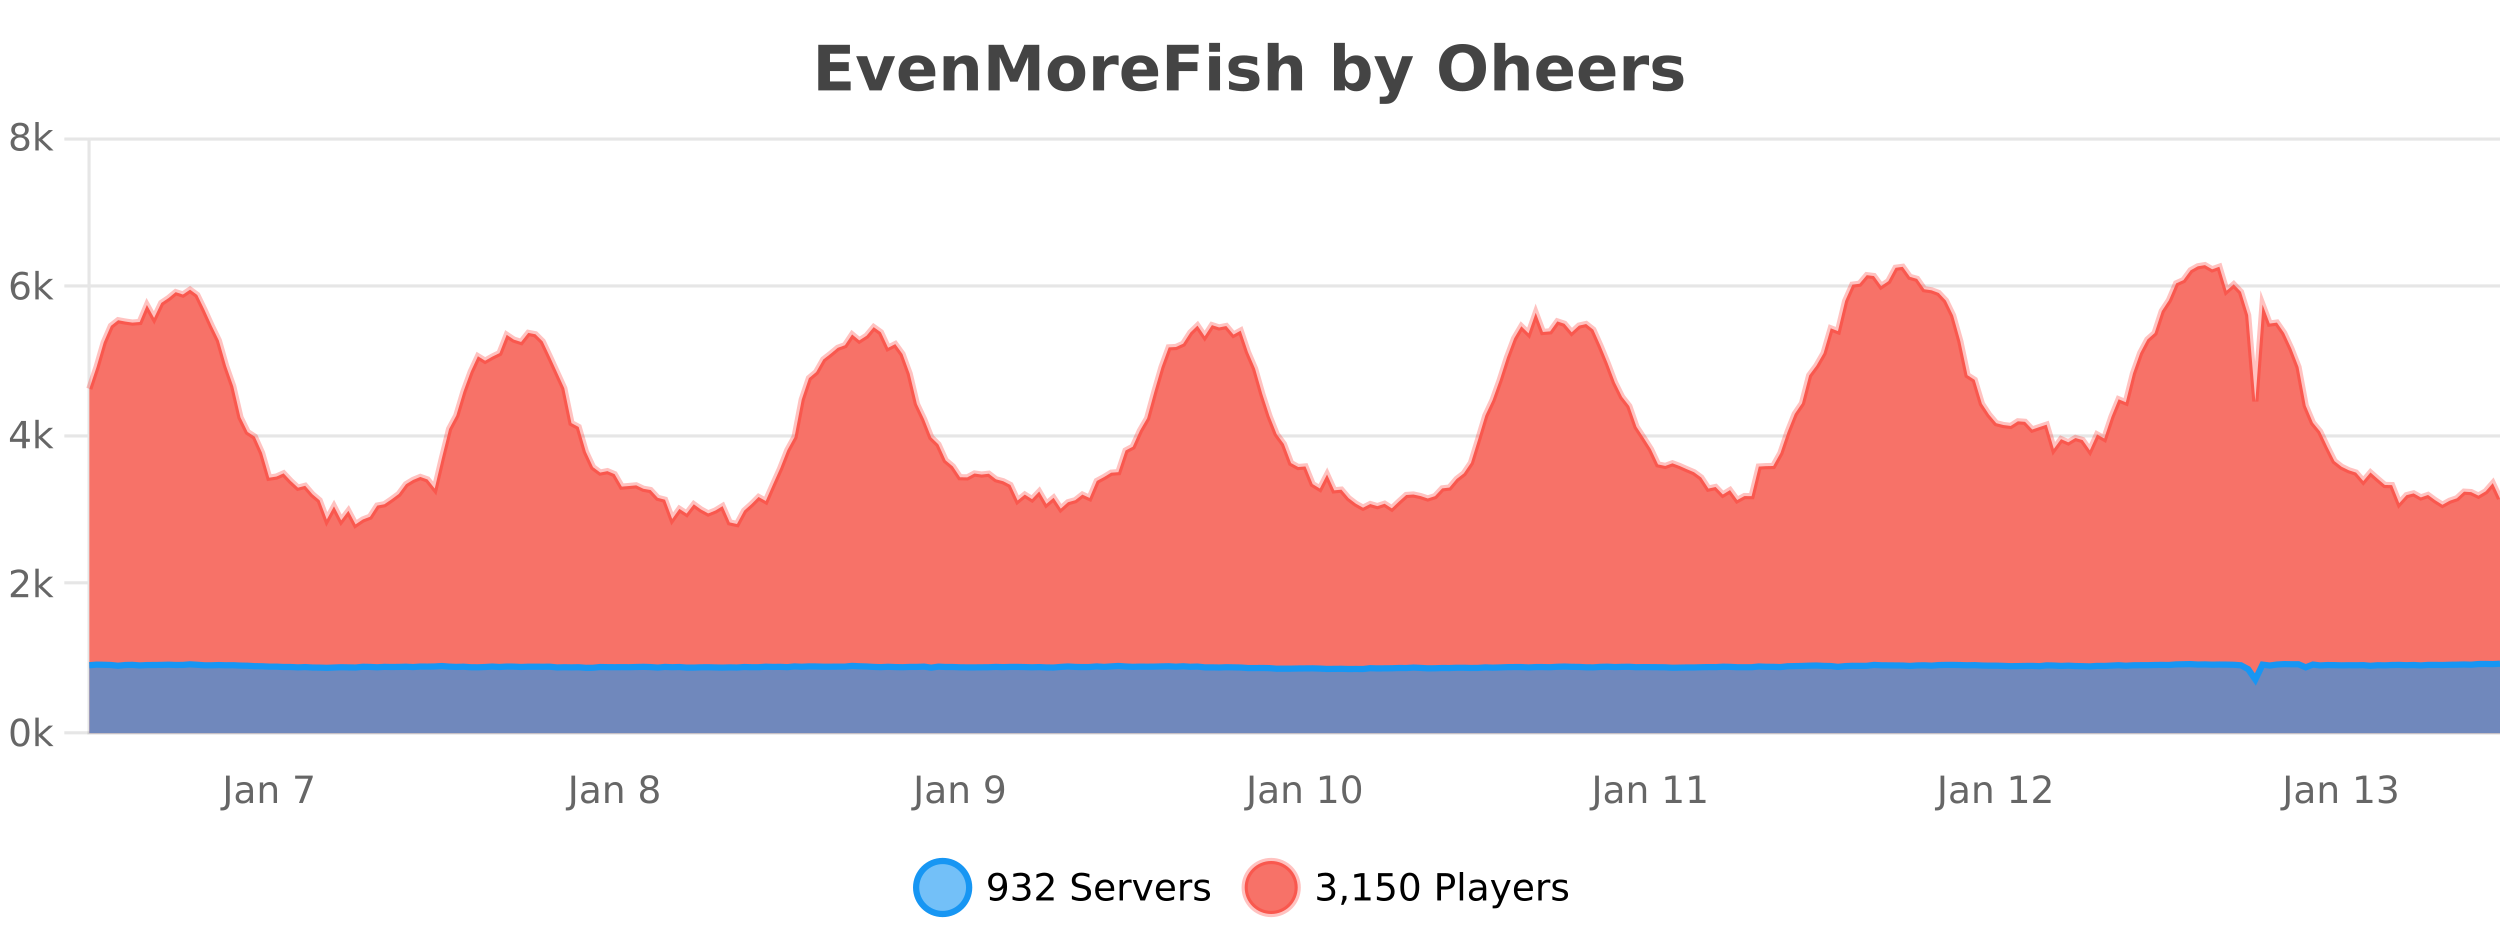
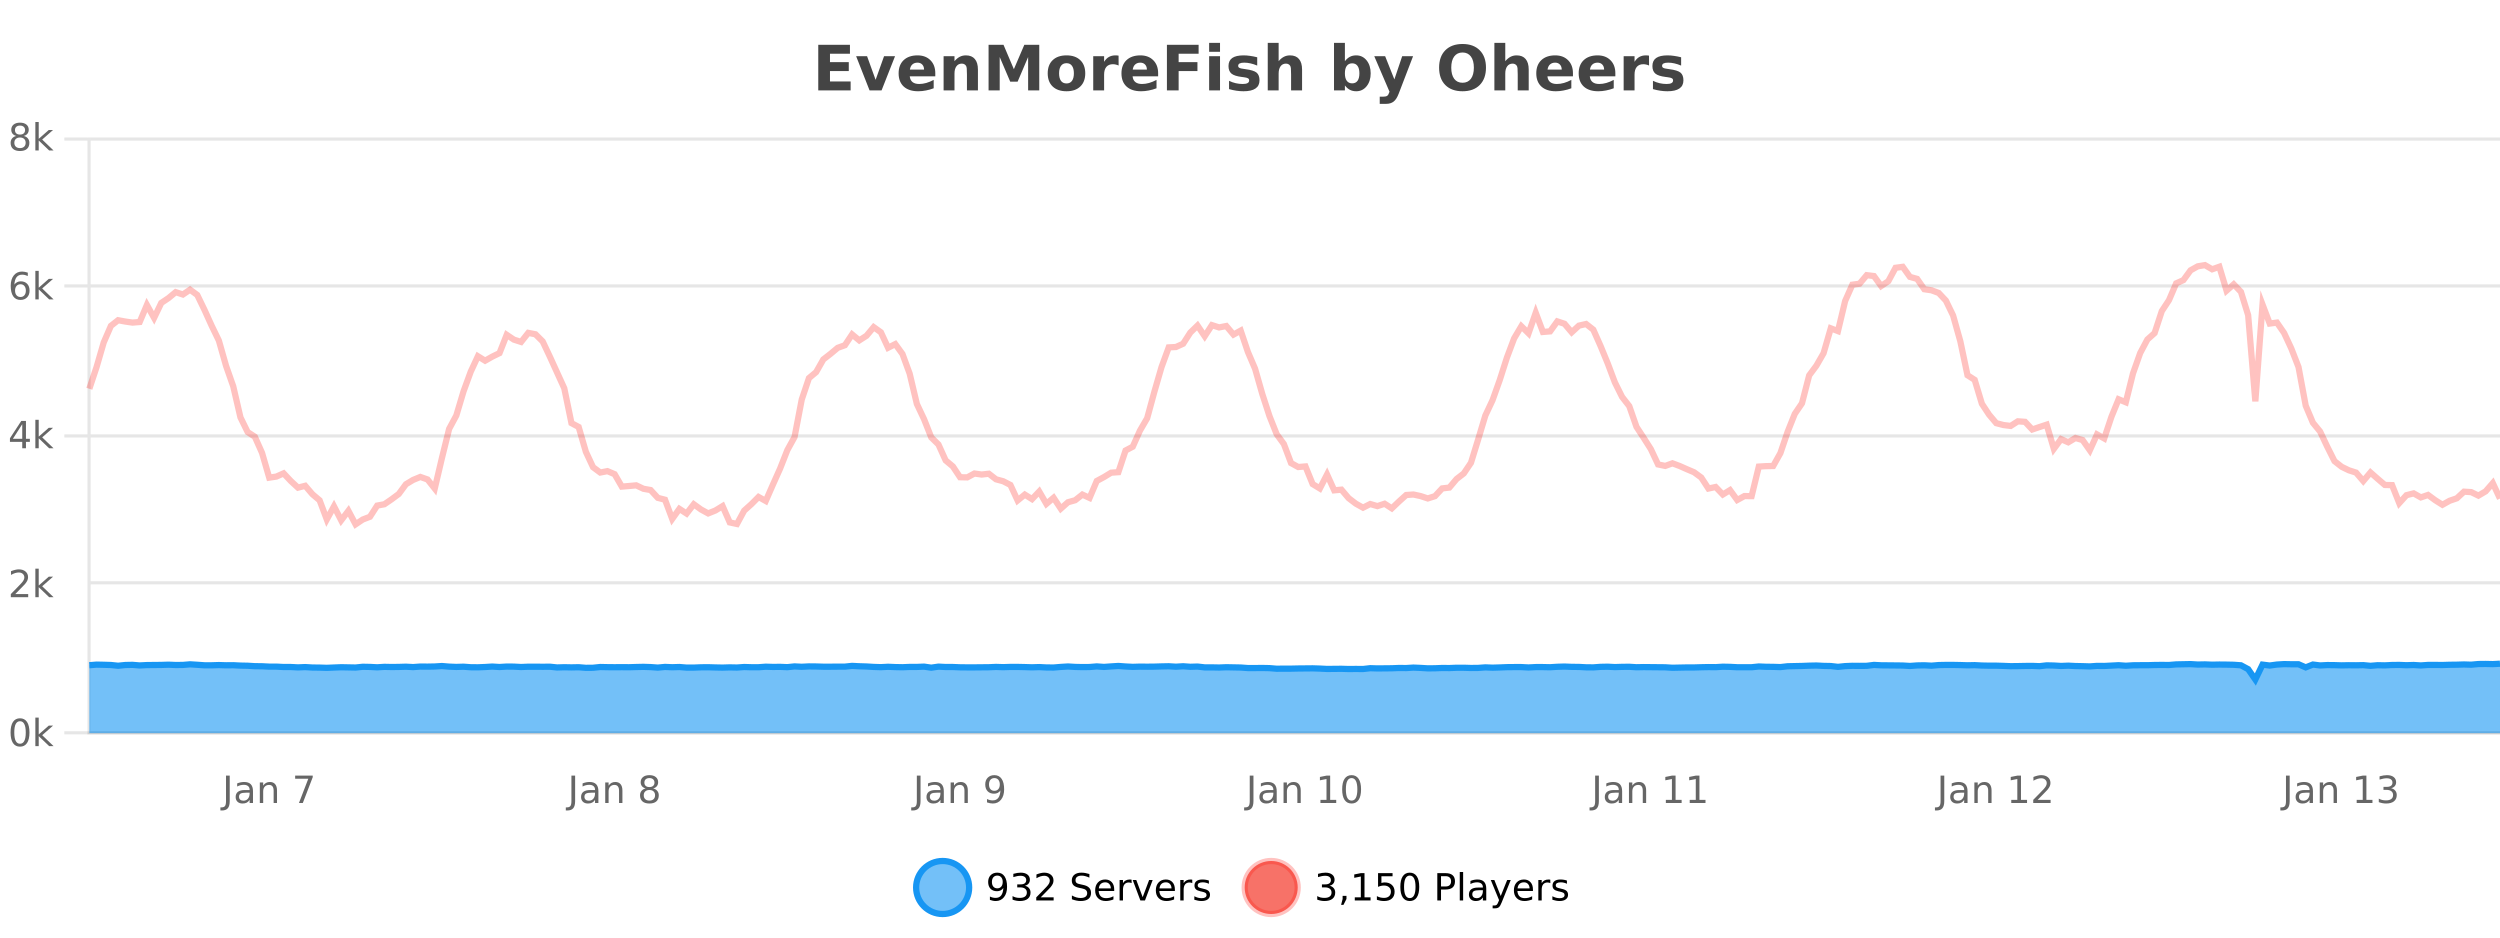
<svg xmlns="http://www.w3.org/2000/svg" width="800pt" height="300pt" viewBox="0 0 800 300" version="1.1">
  <defs>
    <clipPath id="clip1">
      <path d="M 264 263 L 339 263 L 339 300 L 264 300 Z M 264 263 " />
    </clipPath>
    <clipPath id="clip2">
      <path d="M 370 263 L 444 263 L 444 300 L 370 300 Z M 370 263 " />
    </clipPath>
    <clipPath id="clip3">
      <path d="M 28.586 84 L 800 84 L 800 234.602 L 28.586 234.602 Z M 28.586 84 " />
    </clipPath>
    <clipPath id="clip4">
      <path d="M 27.586 56 L 800 56 L 800 197 L 27.586 197 Z M 27.586 56 " />
    </clipPath>
    <clipPath id="clip5">
      <path d="M 28.586 212 L 800 212 L 800 234.602 L 28.586 234.602 Z M 28.586 212 " />
    </clipPath>
    <clipPath id="clip6">
      <path d="M 27.586 184 L 800 184 L 800 235.602 L 27.586 235.602 Z M 27.586 184 " />
    </clipPath>
  </defs>
  <g id="surface33171">
    <rect x="0" y="0" width="800" height="300" style="fill:rgb(100%,100%,100%);fill-opacity:1;stroke:none;" />
    <path style="fill:none;stroke-width:1;stroke-linecap:butt;stroke-linejoin:miter;stroke:rgb(0%,0%,0%);stroke-opacity:0.098;stroke-miterlimit:10;" d="M 29 234.5 L 800 234.5 " />
    <path style="fill:none;stroke-width:1;stroke-linecap:butt;stroke-linejoin:miter;stroke:rgb(0%,0%,0%);stroke-opacity:0.098;stroke-miterlimit:10;" d="M 20.586 234.5 L 28 234.5 " />
    <path style="fill:none;stroke-width:1;stroke-linecap:butt;stroke-linejoin:miter;stroke:rgb(0%,0%,0%);stroke-opacity:0.098;stroke-miterlimit:10;" d="M 29 186.5 L 800 186.5 " />
-     <path style="fill:none;stroke-width:1;stroke-linecap:butt;stroke-linejoin:miter;stroke:rgb(0%,0%,0%);stroke-opacity:0.098;stroke-miterlimit:10;" d="M 20.586 186.5 L 28 186.5 " />
    <path style="fill:none;stroke-width:1;stroke-linecap:butt;stroke-linejoin:miter;stroke:rgb(0%,0%,0%);stroke-opacity:0.098;stroke-miterlimit:10;" d="M 29 139.5 L 800 139.5 " />
    <path style="fill:none;stroke-width:1;stroke-linecap:butt;stroke-linejoin:miter;stroke:rgb(0%,0%,0%);stroke-opacity:0.098;stroke-miterlimit:10;" d="M 20.586 139.5 L 28 139.5 " />
    <path style="fill:none;stroke-width:1;stroke-linecap:butt;stroke-linejoin:miter;stroke:rgb(0%,0%,0%);stroke-opacity:0.098;stroke-miterlimit:10;" d="M 29 91.5 L 800 91.5 " />
    <path style="fill:none;stroke-width:1;stroke-linecap:butt;stroke-linejoin:miter;stroke:rgb(0%,0%,0%);stroke-opacity:0.098;stroke-miterlimit:10;" d="M 20.586 91.5 L 28 91.5 " />
    <path style="fill:none;stroke-width:1;stroke-linecap:butt;stroke-linejoin:miter;stroke:rgb(0%,0%,0%);stroke-opacity:0.098;stroke-miterlimit:10;" d="M 29 44.5 L 800 44.5 " />
    <path style="fill:none;stroke-width:1;stroke-linecap:butt;stroke-linejoin:miter;stroke:rgb(0%,0%,0%);stroke-opacity:0.098;stroke-miterlimit:10;" d="M 20.586 44.5 L 28 44.5 " />
    <path style=" stroke:none;fill-rule:nonzero;fill:rgb(9.02%,58.824%,95.294%);fill-opacity:0.6;" d="M 310.129 284 C 310.129 288.688 306.328 292.484 301.645 292.484 C 296.957 292.484 293.16 288.688 293.16 284 C 293.16 279.312 296.957 275.516 301.645 275.516 C 306.328 275.516 310.129 279.312 310.129 284 Z M 310.129 284 " />
    <g clip-path="url(#clip1)" clip-rule="nonzero">
      <path style="fill:none;stroke-width:2;stroke-linecap:butt;stroke-linejoin:miter;stroke:rgb(9.02%,58.824%,95.294%);stroke-opacity:1;stroke-miterlimit:10;" d="M 310.129 284 C 310.129 288.688 306.328 292.484 301.645 292.484 C 296.957 292.484 293.16 288.688 293.16 284 C 293.16 279.312 296.957 275.516 301.645 275.516 C 306.328 275.516 310.129 279.312 310.129 284 Z M 310.129 284 " />
    </g>
    <path style=" stroke:none;fill-rule:nonzero;fill:rgb(0%,0%,0%);fill-opacity:1;" d="M 316.773 287.969 L 316.773 286.891 C 317.074 287.039 317.375 287.148 317.68 287.219 C 317.98 287.293 318.281 287.328 318.586 287.328 C 319.367 287.328 319.961 287.07 320.367 286.547 C 320.781 286.016 321.016 285.215 321.07 284.141 C 320.852 284.484 320.562 284.746 320.211 284.922 C 319.867 285.102 319.48 285.188 319.055 285.188 C 318.18 285.188 317.484 284.93 316.977 284.406 C 316.465 283.875 316.211 283.148 316.211 282.219 C 316.211 281.324 316.477 280.605 317.008 280.062 C 317.539 279.523 318.246 279.25 319.133 279.25 C 320.141 279.25 320.914 279.641 321.445 280.422 C 321.984 281.195 322.258 282.32 322.258 283.797 C 322.258 285.172 321.93 286.273 321.273 287.094 C 320.617 287.918 319.734 288.328 318.633 288.328 C 318.328 288.328 318.027 288.297 317.727 288.234 C 317.422 288.18 317.105 288.094 316.773 287.969 Z M 319.133 284.266 C 319.664 284.266 320.086 284.086 320.398 283.719 C 320.711 283.355 320.867 282.855 320.867 282.219 C 320.867 281.594 320.711 281.102 320.398 280.734 C 320.086 280.371 319.664 280.188 319.133 280.188 C 318.602 280.188 318.18 280.371 317.867 280.734 C 317.562 281.102 317.414 281.594 317.414 282.219 C 317.414 282.855 317.562 283.355 317.867 283.719 C 318.18 284.086 318.602 284.266 319.133 284.266 Z M 327.969 283.438 C 328.531 283.562 328.969 283.82 329.281 284.203 C 329.602 284.578 329.766 285.047 329.766 285.609 C 329.766 286.477 329.469 287.148 328.875 287.625 C 328.281 288.094 327.438 288.328 326.344 288.328 C 325.977 288.328 325.598 288.289 325.203 288.219 C 324.816 288.148 324.422 288.039 324.016 287.891 L 324.016 286.75 C 324.336 286.938 324.691 287.086 325.078 287.188 C 325.473 287.281 325.883 287.328 326.312 287.328 C 327.051 287.328 327.613 287.184 328 286.891 C 328.395 286.602 328.594 286.172 328.594 285.609 C 328.594 285.102 328.41 284.699 328.047 284.406 C 327.68 284.117 327.18 283.969 326.547 283.969 L 325.516 283.969 L 325.516 283 L 326.594 283 C 327.164 283 327.609 282.887 327.922 282.656 C 328.234 282.418 328.391 282.078 328.391 281.641 C 328.391 281.195 328.227 280.852 327.906 280.609 C 327.594 280.371 327.141 280.25 326.547 280.25 C 326.211 280.25 325.859 280.289 325.484 280.359 C 325.117 280.422 324.711 280.527 324.266 280.672 L 324.266 279.625 C 324.723 279.5 325.145 279.406 325.531 279.344 C 325.926 279.281 326.297 279.25 326.641 279.25 C 327.547 279.25 328.258 279.453 328.781 279.859 C 329.301 280.266 329.562 280.82 329.562 281.516 C 329.562 282.008 329.422 282.418 329.141 282.75 C 328.867 283.086 328.477 283.312 327.969 283.438 Z M 333.023 287.156 L 337.164 287.156 L 337.164 288.156 L 331.602 288.156 L 331.602 287.156 C 332.047 286.699 332.656 286.078 333.43 285.297 C 334.211 284.508 334.699 283.996 334.898 283.766 C 335.281 283.352 335.547 282.996 335.695 282.703 C 335.852 282.402 335.93 282.109 335.93 281.828 C 335.93 281.359 335.762 280.98 335.43 280.688 C 335.105 280.398 334.684 280.25 334.164 280.25 C 333.789 280.25 333.391 280.312 332.977 280.438 C 332.57 280.562 332.133 280.762 331.664 281.031 L 331.664 279.828 C 332.141 279.641 332.586 279.5 332.992 279.406 C 333.406 279.305 333.789 279.25 334.133 279.25 C 335.039 279.25 335.762 279.48 336.305 279.938 C 336.844 280.387 337.117 280.992 337.117 281.75 C 337.117 282.105 337.047 282.445 336.914 282.766 C 336.777 283.09 336.531 283.469 336.18 283.906 C 336.074 284.023 335.762 284.352 335.242 284.891 C 334.719 285.434 333.98 286.188 333.023 287.156 Z M 348.602 279.688 L 348.602 280.844 C 348.152 280.637 347.727 280.48 347.32 280.375 C 346.922 280.262 346.543 280.203 346.18 280.203 C 345.531 280.203 345.031 280.328 344.68 280.578 C 344.336 280.828 344.164 281.188 344.164 281.656 C 344.164 282.043 344.277 282.336 344.508 282.531 C 344.734 282.73 345.18 282.887 345.836 283 L 346.539 283.156 C 347.422 283.324 348.074 283.621 348.492 284.047 C 348.918 284.465 349.133 285.027 349.133 285.734 C 349.133 286.59 348.844 287.234 348.273 287.672 C 347.711 288.109 346.875 288.328 345.773 288.328 C 345.367 288.328 344.93 288.281 344.461 288.188 C 343.992 288.094 343.508 287.953 343.008 287.766 L 343.008 286.547 C 343.484 286.82 343.953 287.023 344.414 287.156 C 344.883 287.293 345.336 287.359 345.773 287.359 C 346.449 287.359 346.969 287.23 347.336 286.969 C 347.711 286.699 347.898 286.32 347.898 285.828 C 347.898 285.402 347.762 285.07 347.492 284.828 C 347.23 284.578 346.797 284.398 346.195 284.281 L 345.477 284.141 C 344.59 283.965 343.949 283.688 343.555 283.312 C 343.168 282.938 342.977 282.418 342.977 281.75 C 342.977 280.969 343.246 280.359 343.789 279.922 C 344.328 279.477 345.078 279.25 346.039 279.25 C 346.453 279.25 346.871 279.289 347.289 279.359 C 347.715 279.434 348.152 279.543 348.602 279.688 Z M 356.547 284.609 L 356.547 285.125 L 351.578 285.125 C 351.629 285.875 351.852 286.445 352.25 286.828 C 352.656 287.215 353.211 287.406 353.922 287.406 C 354.336 287.406 354.738 287.359 355.125 287.266 C 355.52 287.164 355.91 287.008 356.297 286.797 L 356.297 287.828 C 355.898 287.984 355.5 288.105 355.094 288.188 C 354.688 288.281 354.273 288.328 353.859 288.328 C 352.816 288.328 351.988 288.027 351.375 287.422 C 350.758 286.809 350.453 285.98 350.453 284.938 C 350.453 283.867 350.742 283.016 351.328 282.391 C 351.91 281.758 352.691 281.438 353.672 281.438 C 354.555 281.438 355.254 281.727 355.766 282.297 C 356.285 282.859 356.547 283.633 356.547 284.609 Z M 355.469 284.281 C 355.457 283.699 355.289 283.23 354.969 282.875 C 354.645 282.523 354.219 282.344 353.688 282.344 C 353.082 282.344 352.598 282.516 352.234 282.859 C 351.879 283.203 351.676 283.684 351.625 284.297 Z M 362.117 282.594 C 361.992 282.531 361.855 282.484 361.711 282.453 C 361.574 282.414 361.418 282.391 361.242 282.391 C 360.637 282.391 360.168 282.59 359.836 282.984 C 359.512 283.383 359.352 283.953 359.352 284.703 L 359.352 288.156 L 358.273 288.156 L 358.273 281.594 L 359.352 281.594 L 359.352 282.609 C 359.578 282.215 359.875 281.922 360.242 281.734 C 360.605 281.539 361.047 281.438 361.57 281.438 C 361.641 281.438 361.719 281.445 361.805 281.453 C 361.898 281.465 361.996 281.48 362.102 281.5 Z M 362.469 281.594 L 363.609 281.594 L 365.656 287.094 L 367.719 281.594 L 368.859 281.594 L 366.391 288.156 L 364.922 288.156 Z M 375.961 284.609 L 375.961 285.125 L 370.992 285.125 C 371.043 285.875 371.266 286.445 371.664 286.828 C 372.07 287.215 372.625 287.406 373.336 287.406 C 373.75 287.406 374.152 287.359 374.539 287.266 C 374.934 287.164 375.324 287.008 375.711 286.797 L 375.711 287.828 C 375.312 287.984 374.914 288.105 374.508 288.188 C 374.102 288.281 373.688 288.328 373.273 288.328 C 372.23 288.328 371.402 288.027 370.789 287.422 C 370.172 286.809 369.867 285.98 369.867 284.938 C 369.867 283.867 370.156 283.016 370.742 282.391 C 371.324 281.758 372.105 281.438 373.086 281.438 C 373.969 281.438 374.668 281.727 375.18 282.297 C 375.699 282.859 375.961 283.633 375.961 284.609 Z M 374.883 284.281 C 374.871 283.699 374.703 283.23 374.383 282.875 C 374.059 282.523 373.633 282.344 373.102 282.344 C 372.496 282.344 372.012 282.516 371.648 282.859 C 371.293 283.203 371.09 283.684 371.039 284.297 Z M 381.531 282.594 C 381.406 282.531 381.27 282.484 381.125 282.453 C 380.988 282.414 380.832 282.391 380.656 282.391 C 380.051 282.391 379.582 282.59 379.25 282.984 C 378.926 283.383 378.766 283.953 378.766 284.703 L 378.766 288.156 L 377.688 288.156 L 377.688 281.594 L 378.766 281.594 L 378.766 282.609 C 378.992 282.215 379.289 281.922 379.656 281.734 C 380.02 281.539 380.461 281.438 380.984 281.438 C 381.055 281.438 381.133 281.445 381.219 281.453 C 381.312 281.465 381.41 281.48 381.516 281.5 Z M 386.844 281.781 L 386.844 282.812 C 386.539 282.656 386.223 282.543 385.891 282.469 C 385.566 282.387 385.227 282.344 384.875 282.344 C 384.344 282.344 383.941 282.43 383.672 282.594 C 383.398 282.75 383.266 282.996 383.266 283.328 C 383.266 283.578 383.359 283.777 383.547 283.922 C 383.742 284.059 384.133 284.188 384.719 284.312 L 385.078 284.406 C 385.848 284.562 386.395 284.793 386.719 285.094 C 387.039 285.398 387.203 285.812 387.203 286.344 C 387.203 286.961 386.957 287.445 386.469 287.797 C 385.988 288.152 385.328 288.328 384.484 288.328 C 384.129 288.328 383.758 288.289 383.375 288.219 C 383 288.156 382.602 288.059 382.188 287.922 L 382.188 286.797 C 382.582 287.008 382.973 287.164 383.359 287.266 C 383.742 287.371 384.129 287.422 384.516 287.422 C 385.016 287.422 385.398 287.34 385.672 287.172 C 385.953 286.996 386.094 286.746 386.094 286.422 C 386.094 286.133 385.992 285.906 385.797 285.75 C 385.598 285.594 385.164 285.445 384.5 285.297 L 384.125 285.219 C 383.457 285.074 382.973 284.855 382.672 284.562 C 382.379 284.273 382.234 283.875 382.234 283.375 C 382.234 282.75 382.453 282.273 382.891 281.938 C 383.328 281.605 383.945 281.438 384.75 281.438 C 385.145 281.438 385.52 281.469 385.875 281.531 C 386.227 281.586 386.551 281.668 386.844 281.781 Z M 311.645 277.016 " />
    <path style=" stroke:none;fill-rule:nonzero;fill:rgb(96.863%,44.706%,40.784%);fill-opacity:1;" d="M 415.266 284 C 415.266 288.688 411.465 292.484 406.781 292.484 C 402.094 292.484 398.297 288.688 398.297 284 C 398.297 279.312 402.094 275.516 406.781 275.516 C 411.465 275.516 415.266 279.312 415.266 284 Z M 415.266 284 " />
    <g clip-path="url(#clip2)" clip-rule="nonzero">
      <path style="fill:none;stroke-width:2;stroke-linecap:butt;stroke-linejoin:miter;stroke:rgb(100%,4.706%,0%);stroke-opacity:0.247;stroke-miterlimit:10;" d="M 415.266 284 C 415.266 288.688 411.465 292.484 406.781 292.484 C 402.094 292.484 398.297 288.688 398.297 284 C 398.297 279.312 402.094 275.516 406.781 275.516 C 411.465 275.516 415.266 279.312 415.266 284 Z M 415.266 284 " />
    </g>
    <path style=" stroke:none;fill-rule:nonzero;fill:rgb(0%,0%,0%);fill-opacity:1;" d="M 425.469 283.438 C 426.031 283.562 426.469 283.82 426.781 284.203 C 427.102 284.578 427.266 285.047 427.266 285.609 C 427.266 286.477 426.969 287.148 426.375 287.625 C 425.781 288.094 424.938 288.328 423.844 288.328 C 423.477 288.328 423.098 288.289 422.703 288.219 C 422.316 288.148 421.922 288.039 421.516 287.891 L 421.516 286.75 C 421.836 286.938 422.191 287.086 422.578 287.188 C 422.973 287.281 423.383 287.328 423.812 287.328 C 424.551 287.328 425.113 287.184 425.5 286.891 C 425.895 286.602 426.094 286.172 426.094 285.609 C 426.094 285.102 425.91 284.699 425.547 284.406 C 425.18 284.117 424.68 283.969 424.047 283.969 L 423.016 283.969 L 423.016 283 L 424.094 283 C 424.664 283 425.109 282.887 425.422 282.656 C 425.734 282.418 425.891 282.078 425.891 281.641 C 425.891 281.195 425.727 280.852 425.406 280.609 C 425.094 280.371 424.641 280.25 424.047 280.25 C 423.711 280.25 423.359 280.289 422.984 280.359 C 422.617 280.422 422.211 280.527 421.766 280.672 L 421.766 279.625 C 422.223 279.5 422.645 279.406 423.031 279.344 C 423.426 279.281 423.797 279.25 424.141 279.25 C 425.047 279.25 425.758 279.453 426.281 279.859 C 426.801 280.266 427.062 280.82 427.062 281.516 C 427.062 282.008 426.922 282.418 426.641 282.75 C 426.367 283.086 425.977 283.312 425.469 283.438 Z M 429.637 286.672 L 430.871 286.672 L 430.871 287.672 L 429.918 289.547 L 429.152 289.547 L 429.637 287.672 Z M 433.531 287.156 L 435.469 287.156 L 435.469 280.484 L 433.359 280.906 L 433.359 279.828 L 435.453 279.406 L 436.641 279.406 L 436.641 287.156 L 438.578 287.156 L 438.578 288.156 L 433.531 288.156 Z M 440.977 279.406 L 445.617 279.406 L 445.617 280.406 L 442.055 280.406 L 442.055 282.547 C 442.23 282.484 442.402 282.445 442.57 282.422 C 442.746 282.391 442.918 282.375 443.086 282.375 C 444.062 282.375 444.84 282.648 445.414 283.188 C 445.984 283.719 446.273 284.438 446.273 285.344 C 446.273 286.293 445.977 287.027 445.383 287.547 C 444.797 288.07 443.977 288.328 442.914 288.328 C 442.539 288.328 442.156 288.297 441.773 288.234 C 441.398 288.172 441.008 288.078 440.602 287.953 L 440.602 286.766 C 440.953 286.953 441.32 287.094 441.695 287.188 C 442.07 287.281 442.465 287.328 442.883 287.328 C 443.559 287.328 444.094 287.152 444.492 286.797 C 444.887 286.445 445.086 285.961 445.086 285.344 C 445.086 284.742 444.887 284.262 444.492 283.906 C 444.094 283.555 443.559 283.375 442.883 283.375 C 442.57 283.375 442.25 283.414 441.93 283.484 C 441.617 283.547 441.297 283.652 440.977 283.797 Z M 451.125 280.188 C 450.52 280.188 450.062 280.492 449.75 281.094 C 449.445 281.688 449.297 282.59 449.297 283.797 C 449.297 284.996 449.445 285.898 449.75 286.5 C 450.062 287.094 450.52 287.391 451.125 287.391 C 451.738 287.391 452.195 287.094 452.5 286.5 C 452.812 285.898 452.969 284.996 452.969 283.797 C 452.969 282.59 452.812 281.688 452.5 281.094 C 452.195 280.492 451.738 280.188 451.125 280.188 Z M 451.125 279.25 C 452.102 279.25 452.852 279.641 453.375 280.422 C 453.895 281.195 454.156 282.32 454.156 283.797 C 454.156 285.266 453.895 286.391 453.375 287.172 C 452.852 287.945 452.102 288.328 451.125 288.328 C 450.145 288.328 449.395 287.945 448.875 287.172 C 448.363 286.391 448.109 285.266 448.109 283.797 C 448.109 282.32 448.363 281.195 448.875 280.422 C 449.395 279.641 450.145 279.25 451.125 279.25 Z M 461.125 280.375 L 461.125 283.672 L 462.609 283.672 C 463.16 283.672 463.586 283.531 463.891 283.25 C 464.191 282.961 464.344 282.547 464.344 282.016 C 464.344 281.496 464.191 281.094 463.891 280.812 C 463.586 280.523 463.16 280.375 462.609 280.375 Z M 459.938 279.406 L 462.609 279.406 C 463.598 279.406 464.344 279.633 464.844 280.078 C 465.344 280.516 465.594 281.164 465.594 282.016 C 465.594 282.883 465.344 283.539 464.844 283.984 C 464.344 284.422 463.598 284.641 462.609 284.641 L 461.125 284.641 L 461.125 288.156 L 459.938 288.156 Z M 467.125 279.031 L 468.203 279.031 L 468.203 288.156 L 467.125 288.156 Z M 473.445 284.859 C 472.578 284.859 471.977 284.961 471.633 285.156 C 471.297 285.355 471.133 285.695 471.133 286.172 C 471.133 286.559 471.258 286.867 471.508 287.094 C 471.766 287.312 472.109 287.422 472.539 287.422 C 473.141 287.422 473.621 287.215 473.977 286.797 C 474.34 286.371 474.523 285.805 474.523 285.094 L 474.523 284.859 Z M 475.602 284.406 L 475.602 288.156 L 474.523 288.156 L 474.523 287.156 C 474.273 287.555 473.965 287.852 473.602 288.047 C 473.234 288.234 472.789 288.328 472.258 288.328 C 471.578 288.328 471.043 288.141 470.648 287.766 C 470.25 287.383 470.055 286.875 470.055 286.25 C 470.055 285.512 470.297 284.953 470.789 284.578 C 471.289 284.203 472.027 284.016 473.008 284.016 L 474.523 284.016 L 474.523 283.906 C 474.523 283.406 474.355 283.023 474.023 282.75 C 473.699 282.48 473.246 282.344 472.664 282.344 C 472.289 282.344 471.918 282.391 471.555 282.484 C 471.199 282.578 470.859 282.715 470.539 282.891 L 470.539 281.891 C 470.934 281.734 471.312 281.621 471.68 281.547 C 472.055 281.477 472.418 281.438 472.773 281.438 C 473.719 281.438 474.43 281.684 474.898 282.172 C 475.367 282.664 475.602 283.406 475.602 284.406 Z M 480.547 288.766 C 480.242 289.547 479.945 290.055 479.656 290.297 C 479.363 290.535 478.977 290.656 478.5 290.656 L 477.641 290.656 L 477.641 289.75 L 478.266 289.75 C 478.566 289.75 478.797 289.676 478.953 289.531 C 479.117 289.395 479.301 289.066 479.5 288.547 L 479.703 288.047 L 477.047 281.594 L 478.188 281.594 L 480.234 286.719 L 482.297 281.594 L 483.438 281.594 Z M 490.539 284.609 L 490.539 285.125 L 485.57 285.125 C 485.621 285.875 485.844 286.445 486.242 286.828 C 486.648 287.215 487.203 287.406 487.914 287.406 C 488.328 287.406 488.73 287.359 489.117 287.266 C 489.512 287.164 489.902 287.008 490.289 286.797 L 490.289 287.828 C 489.891 287.984 489.492 288.105 489.086 288.188 C 488.68 288.281 488.266 288.328 487.852 288.328 C 486.809 288.328 485.98 288.027 485.367 287.422 C 484.75 286.809 484.445 285.98 484.445 284.938 C 484.445 283.867 484.734 283.016 485.32 282.391 C 485.902 281.758 486.684 281.438 487.664 281.438 C 488.547 281.438 489.246 281.727 489.758 282.297 C 490.277 282.859 490.539 283.633 490.539 284.609 Z M 489.461 284.281 C 489.449 283.699 489.281 283.23 488.961 282.875 C 488.637 282.523 488.211 282.344 487.68 282.344 C 487.074 282.344 486.59 282.516 486.227 282.859 C 485.871 283.203 485.668 283.684 485.617 284.297 Z M 496.109 282.594 C 495.984 282.531 495.848 282.484 495.703 282.453 C 495.566 282.414 495.41 282.391 495.234 282.391 C 494.629 282.391 494.16 282.59 493.828 282.984 C 493.504 283.383 493.344 283.953 493.344 284.703 L 493.344 288.156 L 492.266 288.156 L 492.266 281.594 L 493.344 281.594 L 493.344 282.609 C 493.57 282.215 493.867 281.922 494.234 281.734 C 494.598 281.539 495.039 281.438 495.562 281.438 C 495.633 281.438 495.711 281.445 495.797 281.453 C 495.891 281.465 495.988 281.48 496.094 281.5 Z M 501.418 281.781 L 501.418 282.812 C 501.113 282.656 500.797 282.543 500.465 282.469 C 500.141 282.387 499.801 282.344 499.449 282.344 C 498.918 282.344 498.516 282.43 498.246 282.594 C 497.973 282.75 497.84 282.996 497.84 283.328 C 497.84 283.578 497.934 283.777 498.121 283.922 C 498.316 284.059 498.707 284.188 499.293 284.312 L 499.652 284.406 C 500.422 284.562 500.969 284.793 501.293 285.094 C 501.613 285.398 501.777 285.812 501.777 286.344 C 501.777 286.961 501.531 287.445 501.043 287.797 C 500.562 288.152 499.902 288.328 499.059 288.328 C 498.703 288.328 498.332 288.289 497.949 288.219 C 497.574 288.156 497.176 288.059 496.762 287.922 L 496.762 286.797 C 497.156 287.008 497.547 287.164 497.934 287.266 C 498.316 287.371 498.703 287.422 499.09 287.422 C 499.59 287.422 499.973 287.34 500.246 287.172 C 500.527 286.996 500.668 286.746 500.668 286.422 C 500.668 286.133 500.566 285.906 500.371 285.75 C 500.172 285.594 499.738 285.445 499.074 285.297 L 498.699 285.219 C 498.031 285.074 497.547 284.855 497.246 284.562 C 496.953 284.273 496.809 283.875 496.809 283.375 C 496.809 282.75 497.027 282.273 497.465 281.938 C 497.902 281.605 498.52 281.438 499.324 281.438 C 499.719 281.438 500.094 281.469 500.449 281.531 C 500.801 281.586 501.125 281.668 501.418 281.781 Z M 416.781 277.016 " />
    <path style=" stroke:none;fill-rule:nonzero;fill:rgb(26.667%,26.667%,26.667%);fill-opacity:1;" d="M 261.844 14.344 L 271.984 14.344 L 271.984 17.188 L 265.594 17.188 L 265.594 19.891 L 271.609 19.891 L 271.609 22.734 L 265.594 22.734 L 265.594 26.078 L 272.203 26.078 L 272.203 28.922 L 261.844 28.922 Z M 273.961 17.984 L 277.461 17.984 L 280.195 25.547 L 282.898 17.984 L 286.414 17.984 L 282.102 28.922 L 278.258 28.922 Z M 299.293 23.422 L 299.293 24.422 L 291.121 24.422 C 291.203 25.246 291.5 25.859 292.012 26.266 C 292.52 26.672 293.23 26.875 294.137 26.875 C 294.875 26.875 295.629 26.766 296.402 26.547 C 297.172 26.328 297.965 26 298.777 25.562 L 298.777 28.25 C 297.953 28.562 297.125 28.797 296.293 28.953 C 295.469 29.117 294.645 29.203 293.824 29.203 C 291.844 29.203 290.301 28.703 289.199 27.703 C 288.105 26.695 287.559 25.281 287.559 23.469 C 287.559 21.68 288.094 20.273 289.168 19.25 C 290.25 18.23 291.734 17.719 293.621 17.719 C 295.34 17.719 296.715 18.242 297.746 19.281 C 298.777 20.312 299.293 21.695 299.293 23.422 Z M 295.699 22.266 C 295.699 21.602 295.504 21.062 295.121 20.656 C 294.734 20.25 294.23 20.047 293.605 20.047 C 292.926 20.047 292.375 20.242 291.949 20.625 C 291.531 21 291.27 21.547 291.168 22.266 Z M 312.938 22.266 L 312.938 28.922 L 309.422 28.922 L 309.422 23.828 C 309.422 22.883 309.398 22.23 309.359 21.875 C 309.316 21.512 309.242 21.246 309.141 21.078 C 309.004 20.852 308.816 20.672 308.578 20.547 C 308.348 20.422 308.082 20.359 307.781 20.359 C 307.051 20.359 306.477 20.641 306.062 21.203 C 305.645 21.766 305.438 22.547 305.438 23.547 L 305.438 28.922 L 301.953 28.922 L 301.953 17.984 L 305.438 17.984 L 305.438 19.578 C 305.969 18.945 306.531 18.477 307.125 18.172 C 307.719 17.871 308.367 17.719 309.078 17.719 C 310.348 17.719 311.305 18.109 311.953 18.891 C 312.609 19.664 312.938 20.789 312.938 22.266 Z M 316.344 14.344 L 321.125 14.344 L 324.438 22.141 L 327.781 14.344 L 332.562 14.344 L 332.562 28.922 L 329 28.922 L 329 18.25 L 325.641 26.125 L 323.266 26.125 L 319.906 18.25 L 319.906 28.922 L 316.344 28.922 Z M 341.297 20.219 C 340.516 20.219 339.922 20.5 339.516 21.062 C 339.109 21.617 338.906 22.418 338.906 23.469 C 338.906 24.512 339.109 25.312 339.516 25.875 C 339.922 26.43 340.516 26.703 341.297 26.703 C 342.055 26.703 342.633 26.43 343.031 25.875 C 343.438 25.312 343.641 24.512 343.641 23.469 C 343.641 22.418 343.438 21.617 343.031 21.062 C 342.633 20.5 342.055 20.219 341.297 20.219 Z M 341.297 17.719 C 343.172 17.719 344.633 18.23 345.688 19.25 C 346.75 20.262 347.281 21.668 347.281 23.469 C 347.281 25.262 346.75 26.668 345.688 27.688 C 344.633 28.699 343.172 29.203 341.297 29.203 C 339.398 29.203 337.922 28.699 336.859 27.688 C 335.797 26.668 335.266 25.262 335.266 23.469 C 335.266 21.668 335.797 20.262 336.859 19.25 C 337.922 18.23 339.398 17.719 341.297 17.719 Z M 357.957 20.969 C 357.645 20.824 357.336 20.719 357.035 20.656 C 356.73 20.586 356.43 20.547 356.129 20.547 C 355.223 20.547 354.523 20.836 354.035 21.406 C 353.555 21.98 353.316 22.805 353.316 23.875 L 353.316 28.922 L 349.832 28.922 L 349.832 17.984 L 353.316 17.984 L 353.316 19.781 C 353.762 19.062 354.277 18.543 354.863 18.219 C 355.445 17.887 356.145 17.719 356.957 17.719 C 357.082 17.719 357.211 17.727 357.348 17.734 C 357.48 17.746 357.68 17.766 357.941 17.797 Z M 370.602 23.422 L 370.602 24.422 L 362.43 24.422 C 362.512 25.246 362.809 25.859 363.32 26.266 C 363.828 26.672 364.539 26.875 365.445 26.875 C 366.184 26.875 366.938 26.766 367.711 26.547 C 368.48 26.328 369.273 26 370.086 25.562 L 370.086 28.25 C 369.262 28.562 368.434 28.797 367.602 28.953 C 366.777 29.117 365.953 29.203 365.133 29.203 C 363.152 29.203 361.609 28.703 360.508 27.703 C 359.414 26.695 358.867 25.281 358.867 23.469 C 358.867 21.68 359.402 20.273 360.477 19.25 C 361.559 18.23 363.043 17.719 364.93 17.719 C 366.648 17.719 368.023 18.242 369.055 19.281 C 370.086 20.312 370.602 21.695 370.602 23.422 Z M 367.008 22.266 C 367.008 21.602 366.812 21.062 366.43 20.656 C 366.043 20.25 365.539 20.047 364.914 20.047 C 364.234 20.047 363.684 20.242 363.258 20.625 C 362.84 21 362.578 21.547 362.477 22.266 Z M 373.414 14.344 L 383.555 14.344 L 383.555 17.188 L 377.164 17.188 L 377.164 19.891 L 383.18 19.891 L 383.18 22.734 L 377.164 22.734 L 377.164 28.922 L 373.414 28.922 Z M 386.922 17.984 L 390.406 17.984 L 390.406 28.922 L 386.922 28.922 Z M 386.922 13.719 L 390.406 13.719 L 390.406 16.578 L 386.922 16.578 Z M 402.309 18.328 L 402.309 20.984 C 401.566 20.672 400.848 20.438 400.152 20.281 C 399.453 20.125 398.793 20.047 398.168 20.047 C 397.512 20.047 397.02 20.133 396.699 20.297 C 396.375 20.465 396.215 20.719 396.215 21.062 C 396.215 21.344 396.332 21.559 396.574 21.703 C 396.824 21.852 397.262 21.961 397.887 22.031 L 398.512 22.125 C 400.301 22.355 401.504 22.73 402.121 23.25 C 402.734 23.773 403.043 24.59 403.043 25.703 C 403.043 26.871 402.609 27.746 401.746 28.328 C 400.891 28.914 399.613 29.203 397.918 29.203 C 397.188 29.203 396.438 29.145 395.668 29.031 C 394.895 28.918 394.105 28.746 393.293 28.516 L 393.293 25.859 C 393.988 26.203 394.703 26.461 395.434 26.625 C 396.16 26.793 396.906 26.875 397.668 26.875 C 398.355 26.875 398.871 26.781 399.215 26.594 C 399.559 26.406 399.73 26.125 399.73 25.75 C 399.73 25.438 399.609 25.211 399.371 25.062 C 399.129 24.906 398.656 24.789 397.949 24.703 L 397.34 24.625 C 395.777 24.43 394.684 24.07 394.059 23.547 C 393.434 23.016 393.121 22.215 393.121 21.141 C 393.121 19.984 393.516 19.125 394.309 18.562 C 395.109 18 396.328 17.719 397.965 17.719 C 398.609 17.719 399.285 17.773 399.996 17.875 C 400.703 17.969 401.473 18.121 402.309 18.328 Z M 416.664 22.266 L 416.664 28.922 L 413.148 28.922 L 413.148 23.844 C 413.148 22.887 413.125 22.23 413.086 21.875 C 413.043 21.512 412.969 21.246 412.867 21.078 C 412.73 20.852 412.543 20.672 412.305 20.547 C 412.074 20.422 411.809 20.359 411.508 20.359 C 410.777 20.359 410.203 20.641 409.789 21.203 C 409.371 21.766 409.164 22.547 409.164 23.547 L 409.164 28.922 L 405.68 28.922 L 405.68 13.719 L 409.164 13.719 L 409.164 19.578 C 409.695 18.945 410.258 18.477 410.852 18.172 C 411.445 17.871 412.094 17.719 412.805 17.719 C 414.074 17.719 415.031 18.109 415.68 18.891 C 416.336 19.664 416.664 20.789 416.664 22.266 Z M 432.695 26.672 C 433.445 26.672 434.016 26.402 434.414 25.859 C 434.809 25.309 435.008 24.512 435.008 23.469 C 435.008 22.43 434.809 21.637 434.414 21.094 C 434.016 20.543 433.445 20.266 432.695 20.266 C 431.945 20.266 431.367 20.543 430.961 21.094 C 430.562 21.637 430.367 22.43 430.367 23.469 C 430.367 24.5 430.562 25.293 430.961 25.844 C 431.367 26.398 431.945 26.672 432.695 26.672 Z M 430.367 19.578 C 430.855 18.945 431.391 18.477 431.977 18.172 C 432.559 17.871 433.23 17.719 433.992 17.719 C 435.344 17.719 436.453 18.258 437.32 19.328 C 438.184 20.402 438.617 21.781 438.617 23.469 C 438.617 25.148 438.184 26.523 437.32 27.594 C 436.453 28.668 435.344 29.203 433.992 29.203 C 433.23 29.203 432.559 29.051 431.977 28.75 C 431.391 28.449 430.855 27.98 430.367 27.344 L 430.367 28.922 L 426.883 28.922 L 426.883 13.719 L 430.367 13.719 Z M 439.762 17.984 L 443.246 17.984 L 446.199 25.406 L 448.699 17.984 L 452.184 17.984 L 447.59 29.953 C 447.129 31.172 446.59 32.02 445.965 32.5 C 445.348 32.988 444.543 33.234 443.543 33.234 L 441.512 33.234 L 441.512 30.938 L 442.605 30.938 C 443.199 30.938 443.629 30.844 443.902 30.656 C 444.172 30.469 444.379 30.129 444.527 29.641 L 444.637 29.344 Z M 468.012 16.797 C 466.863 16.797 465.973 17.227 465.34 18.078 C 464.715 18.922 464.402 20.109 464.402 21.641 C 464.402 23.172 464.715 24.367 465.34 25.219 C 465.973 26.062 466.863 26.484 468.012 26.484 C 469.156 26.484 470.047 26.062 470.684 25.219 C 471.316 24.367 471.637 23.172 471.637 21.641 C 471.637 20.109 471.316 18.922 470.684 18.078 C 470.047 17.227 469.156 16.797 468.012 16.797 Z M 468.012 14.078 C 470.355 14.078 472.188 14.75 473.512 16.094 C 474.844 17.43 475.512 19.277 475.512 21.641 C 475.512 24.008 474.844 25.859 473.512 27.203 C 472.188 28.539 470.355 29.203 468.012 29.203 C 465.668 29.203 463.828 28.539 462.496 27.203 C 461.172 25.859 460.512 24.008 460.512 21.641 C 460.512 19.277 461.172 17.43 462.496 16.094 C 463.828 14.75 465.668 14.078 468.012 14.078 Z M 489.188 22.266 L 489.188 28.922 L 485.672 28.922 L 485.672 23.844 C 485.672 22.887 485.648 22.23 485.609 21.875 C 485.566 21.512 485.492 21.246 485.391 21.078 C 485.254 20.852 485.066 20.672 484.828 20.547 C 484.598 20.422 484.332 20.359 484.031 20.359 C 483.301 20.359 482.727 20.641 482.312 21.203 C 481.895 21.766 481.688 22.547 481.688 23.547 L 481.688 28.922 L 478.203 28.922 L 478.203 13.719 L 481.688 13.719 L 481.688 19.578 C 482.219 18.945 482.781 18.477 483.375 18.172 C 483.969 17.871 484.617 17.719 485.328 17.719 C 486.598 17.719 487.555 18.109 488.203 18.891 C 488.859 19.664 489.188 20.789 489.188 22.266 Z M 503.344 23.422 L 503.344 24.422 L 495.172 24.422 C 495.254 25.246 495.551 25.859 496.062 26.266 C 496.57 26.672 497.281 26.875 498.188 26.875 C 498.926 26.875 499.68 26.766 500.453 26.547 C 501.223 26.328 502.016 26 502.828 25.562 L 502.828 28.25 C 502.004 28.562 501.176 28.797 500.344 28.953 C 499.52 29.117 498.695 29.203 497.875 29.203 C 495.895 29.203 494.352 28.703 493.25 27.703 C 492.156 26.695 491.609 25.281 491.609 23.469 C 491.609 21.68 492.145 20.273 493.219 19.25 C 494.301 18.23 495.785 17.719 497.672 17.719 C 499.391 17.719 500.766 18.242 501.797 19.281 C 502.828 20.312 503.344 21.695 503.344 23.422 Z M 499.75 22.266 C 499.75 21.602 499.555 21.062 499.172 20.656 C 498.785 20.25 498.281 20.047 497.656 20.047 C 496.977 20.047 496.426 20.242 496 20.625 C 495.582 21 495.32 21.547 495.219 22.266 Z M 516.91 23.422 L 516.91 24.422 L 508.738 24.422 C 508.82 25.246 509.117 25.859 509.629 26.266 C 510.137 26.672 510.848 26.875 511.754 26.875 C 512.492 26.875 513.246 26.766 514.02 26.547 C 514.789 26.328 515.582 26 516.395 25.562 L 516.395 28.25 C 515.57 28.562 514.742 28.797 513.91 28.953 C 513.086 29.117 512.262 29.203 511.441 29.203 C 509.461 29.203 507.918 28.703 506.816 27.703 C 505.723 26.695 505.176 25.281 505.176 23.469 C 505.176 21.68 505.711 20.273 506.785 19.25 C 507.867 18.23 509.352 17.719 511.238 17.719 C 512.957 17.719 514.332 18.242 515.363 19.281 C 516.395 20.312 516.91 21.695 516.91 23.422 Z M 513.316 22.266 C 513.316 21.602 513.121 21.062 512.738 20.656 C 512.352 20.25 511.848 20.047 511.223 20.047 C 510.543 20.047 509.992 20.242 509.566 20.625 C 509.148 21 508.887 21.547 508.785 22.266 Z M 527.695 20.969 C 527.383 20.824 527.074 20.719 526.773 20.656 C 526.469 20.586 526.168 20.547 525.867 20.547 C 524.961 20.547 524.262 20.836 523.773 21.406 C 523.293 21.98 523.055 22.805 523.055 23.875 L 523.055 28.922 L 519.57 28.922 L 519.57 17.984 L 523.055 17.984 L 523.055 19.781 C 523.5 19.062 524.016 18.543 524.602 18.219 C 525.184 17.887 525.883 17.719 526.695 17.719 C 526.82 17.719 526.949 17.727 527.086 17.734 C 527.219 17.746 527.418 17.766 527.68 17.797 Z M 537.961 18.328 L 537.961 20.984 C 537.219 20.672 536.5 20.438 535.805 20.281 C 535.105 20.125 534.445 20.047 533.82 20.047 C 533.164 20.047 532.672 20.133 532.352 20.297 C 532.027 20.465 531.867 20.719 531.867 21.062 C 531.867 21.344 531.984 21.559 532.227 21.703 C 532.477 21.852 532.914 21.961 533.539 22.031 L 534.164 22.125 C 535.953 22.355 537.156 22.73 537.773 23.25 C 538.387 23.773 538.695 24.59 538.695 25.703 C 538.695 26.871 538.262 27.746 537.398 28.328 C 536.543 28.914 535.266 29.203 533.57 29.203 C 532.84 29.203 532.09 29.145 531.32 29.031 C 530.547 28.918 529.758 28.746 528.945 28.516 L 528.945 25.859 C 529.641 26.203 530.355 26.461 531.086 26.625 C 531.812 26.793 532.559 26.875 533.32 26.875 C 534.008 26.875 534.523 26.781 534.867 26.594 C 535.211 26.406 535.383 26.125 535.383 25.75 C 535.383 25.438 535.262 25.211 535.023 25.062 C 534.781 24.906 534.309 24.789 533.602 24.703 L 532.992 24.625 C 531.43 24.43 530.336 24.07 529.711 23.547 C 529.086 23.016 528.773 22.215 528.773 21.141 C 528.773 19.984 529.168 19.125 529.961 18.562 C 530.762 18 531.98 17.719 533.617 17.719 C 534.262 17.719 534.938 17.773 535.648 17.875 C 536.355 17.969 537.125 18.121 537.961 18.328 Z M 260 10.359 " />
    <path style="fill:none;stroke-width:1;stroke-linecap:butt;stroke-linejoin:miter;stroke:rgb(0%,0%,0%);stroke-opacity:0.098;stroke-miterlimit:10;" d="M 28 234.5 L 801 234.5 " />
    <path style=" stroke:none;fill-rule:nonzero;fill:rgb(40%,40%,40%);fill-opacity:1;" d="M 72.324 248.203 L 73.512 248.203 L 73.512 256.344 C 73.512 257.395 73.309 258.16 72.902 258.641 C 72.504 259.117 71.863 259.359 70.98 259.359 L 70.527 259.359 L 70.527 258.359 L 70.902 258.359 C 71.422 258.359 71.785 258.211 71.996 257.922 C 72.215 257.629 72.324 257.102 72.324 256.344 Z M 78.801 253.656 C 77.934 253.656 77.332 253.758 76.988 253.953 C 76.652 254.152 76.488 254.492 76.488 254.969 C 76.488 255.355 76.613 255.664 76.863 255.891 C 77.121 256.109 77.465 256.219 77.895 256.219 C 78.496 256.219 78.977 256.012 79.332 255.594 C 79.695 255.168 79.879 254.602 79.879 253.891 L 79.879 253.656 Z M 80.957 253.203 L 80.957 256.953 L 79.879 256.953 L 79.879 255.953 C 79.629 256.352 79.32 256.648 78.957 256.844 C 78.59 257.031 78.145 257.125 77.613 257.125 C 76.934 257.125 76.398 256.938 76.004 256.562 C 75.605 256.18 75.41 255.672 75.41 255.047 C 75.41 254.309 75.652 253.75 76.145 253.375 C 76.645 253 77.383 252.812 78.363 252.812 L 79.879 252.812 L 79.879 252.703 C 79.879 252.203 79.711 251.82 79.379 251.547 C 79.055 251.277 78.602 251.141 78.02 251.141 C 77.645 251.141 77.273 251.188 76.91 251.281 C 76.555 251.375 76.215 251.512 75.895 251.688 L 75.895 250.688 C 76.289 250.531 76.668 250.418 77.035 250.344 C 77.41 250.273 77.773 250.234 78.129 250.234 C 79.074 250.234 79.785 250.48 80.254 250.969 C 80.723 251.461 80.957 252.203 80.957 253.203 Z M 88.641 252.984 L 88.641 256.953 L 87.562 256.953 L 87.562 253.031 C 87.562 252.406 87.438 251.945 87.188 251.641 C 86.945 251.328 86.586 251.172 86.109 251.172 C 85.523 251.172 85.062 251.359 84.719 251.734 C 84.383 252.102 84.219 252.605 84.219 253.25 L 84.219 256.953 L 83.141 256.953 L 83.141 250.391 L 84.219 250.391 L 84.219 251.406 C 84.477 251.012 84.781 250.719 85.125 250.531 C 85.477 250.336 85.883 250.234 86.344 250.234 C 87.094 250.234 87.66 250.469 88.047 250.938 C 88.441 251.398 88.641 252.078 88.641 252.984 Z M 94.449 248.203 L 100.074 248.203 L 100.074 248.703 L 96.902 256.953 L 95.668 256.953 L 98.652 249.203 L 94.449 249.203 Z M 71.152 245.816 " />
    <path style=" stroke:none;fill-rule:nonzero;fill:rgb(40%,40%,40%);fill-opacity:1;" d="M 182.855 248.203 L 184.043 248.203 L 184.043 256.344 C 184.043 257.395 183.84 258.16 183.434 258.641 C 183.035 259.117 182.395 259.359 181.512 259.359 L 181.059 259.359 L 181.059 258.359 L 181.434 258.359 C 181.953 258.359 182.316 258.211 182.527 257.922 C 182.746 257.629 182.855 257.102 182.855 256.344 Z M 189.332 253.656 C 188.465 253.656 187.863 253.758 187.52 253.953 C 187.184 254.152 187.02 254.492 187.02 254.969 C 187.02 255.355 187.145 255.664 187.395 255.891 C 187.652 256.109 187.996 256.219 188.426 256.219 C 189.027 256.219 189.508 256.012 189.863 255.594 C 190.227 255.168 190.41 254.602 190.41 253.891 L 190.41 253.656 Z M 191.488 253.203 L 191.488 256.953 L 190.41 256.953 L 190.41 255.953 C 190.16 256.352 189.852 256.648 189.488 256.844 C 189.121 257.031 188.676 257.125 188.145 257.125 C 187.465 257.125 186.93 256.938 186.535 256.562 C 186.137 256.18 185.941 255.672 185.941 255.047 C 185.941 254.309 186.184 253.75 186.676 253.375 C 187.176 253 187.914 252.812 188.895 252.812 L 190.41 252.812 L 190.41 252.703 C 190.41 252.203 190.242 251.82 189.91 251.547 C 189.586 251.277 189.133 251.141 188.551 251.141 C 188.176 251.141 187.805 251.188 187.441 251.281 C 187.086 251.375 186.746 251.512 186.426 251.688 L 186.426 250.688 C 186.82 250.531 187.199 250.418 187.566 250.344 C 187.941 250.273 188.305 250.234 188.66 250.234 C 189.605 250.234 190.316 250.48 190.785 250.969 C 191.254 251.461 191.488 252.203 191.488 253.203 Z M 199.172 252.984 L 199.172 256.953 L 198.094 256.953 L 198.094 253.031 C 198.094 252.406 197.969 251.945 197.719 251.641 C 197.477 251.328 197.117 251.172 196.641 251.172 C 196.055 251.172 195.594 251.359 195.25 251.734 C 194.914 252.102 194.75 252.605 194.75 253.25 L 194.75 256.953 L 193.672 256.953 L 193.672 250.391 L 194.75 250.391 L 194.75 251.406 C 195.008 251.012 195.312 250.719 195.656 250.531 C 196.008 250.336 196.414 250.234 196.875 250.234 C 197.625 250.234 198.191 250.469 198.578 250.938 C 198.973 251.398 199.172 252.078 199.172 252.984 Z M 207.809 252.797 C 207.246 252.797 206.801 252.949 206.48 253.25 C 206.156 253.555 205.996 253.965 205.996 254.484 C 205.996 255.016 206.156 255.434 206.48 255.734 C 206.801 256.039 207.246 256.188 207.809 256.188 C 208.371 256.188 208.812 256.039 209.137 255.734 C 209.457 255.434 209.621 255.016 209.621 254.484 C 209.621 253.965 209.457 253.555 209.137 253.25 C 208.824 252.949 208.379 252.797 207.809 252.797 Z M 206.621 252.297 C 206.121 252.172 205.723 251.938 205.434 251.594 C 205.152 251.242 205.012 250.812 205.012 250.312 C 205.012 249.617 205.262 249.062 205.762 248.656 C 206.262 248.25 206.941 248.047 207.809 248.047 C 208.684 248.047 209.363 248.25 209.855 248.656 C 210.355 249.062 210.605 249.617 210.605 250.312 C 210.605 250.812 210.465 251.242 210.184 251.594 C 209.902 251.938 209.504 252.172 208.996 252.297 C 209.566 252.434 210.012 252.695 210.324 253.078 C 210.645 253.465 210.809 253.934 210.809 254.484 C 210.809 255.34 210.547 255.996 210.027 256.453 C 209.516 256.902 208.777 257.125 207.809 257.125 C 206.848 257.125 206.109 256.902 205.59 256.453 C 205.066 255.996 204.809 255.34 204.809 254.484 C 204.809 253.934 204.969 253.465 205.293 253.078 C 205.613 252.695 206.059 252.434 206.621 252.297 Z M 206.199 250.422 C 206.199 250.883 206.34 251.234 206.621 251.484 C 206.902 251.734 207.297 251.859 207.809 251.859 C 208.316 251.859 208.715 251.734 208.996 251.484 C 209.285 251.234 209.434 250.883 209.434 250.422 C 209.434 249.977 209.285 249.625 208.996 249.375 C 208.715 249.117 208.316 248.984 207.809 248.984 C 207.297 248.984 206.902 249.117 206.621 249.375 C 206.34 249.625 206.199 249.977 206.199 250.422 Z M 181.684 245.816 " />
    <path style=" stroke:none;fill-rule:nonzero;fill:rgb(40%,40%,40%);fill-opacity:1;" d="M 293.387 248.203 L 294.574 248.203 L 294.574 256.344 C 294.574 257.395 294.371 258.16 293.965 258.641 C 293.566 259.117 292.926 259.359 292.043 259.359 L 291.59 259.359 L 291.59 258.359 L 291.965 258.359 C 292.484 258.359 292.848 258.211 293.059 257.922 C 293.277 257.629 293.387 257.102 293.387 256.344 Z M 299.863 253.656 C 298.996 253.656 298.395 253.758 298.051 253.953 C 297.715 254.152 297.551 254.492 297.551 254.969 C 297.551 255.355 297.676 255.664 297.926 255.891 C 298.184 256.109 298.527 256.219 298.957 256.219 C 299.559 256.219 300.039 256.012 300.395 255.594 C 300.758 255.168 300.941 254.602 300.941 253.891 L 300.941 253.656 Z M 302.02 253.203 L 302.02 256.953 L 300.941 256.953 L 300.941 255.953 C 300.691 256.352 300.383 256.648 300.02 256.844 C 299.652 257.031 299.207 257.125 298.676 257.125 C 297.996 257.125 297.461 256.938 297.066 256.562 C 296.668 256.18 296.473 255.672 296.473 255.047 C 296.473 254.309 296.715 253.75 297.207 253.375 C 297.707 253 298.445 252.812 299.426 252.812 L 300.941 252.812 L 300.941 252.703 C 300.941 252.203 300.773 251.82 300.441 251.547 C 300.117 251.277 299.664 251.141 299.082 251.141 C 298.707 251.141 298.336 251.188 297.973 251.281 C 297.617 251.375 297.277 251.512 296.957 251.688 L 296.957 250.688 C 297.352 250.531 297.73 250.418 298.098 250.344 C 298.473 250.273 298.836 250.234 299.191 250.234 C 300.137 250.234 300.848 250.48 301.316 250.969 C 301.785 251.461 302.02 252.203 302.02 253.203 Z M 309.703 252.984 L 309.703 256.953 L 308.625 256.953 L 308.625 253.031 C 308.625 252.406 308.5 251.945 308.25 251.641 C 308.008 251.328 307.648 251.172 307.172 251.172 C 306.586 251.172 306.125 251.359 305.781 251.734 C 305.445 252.102 305.281 252.605 305.281 253.25 L 305.281 256.953 L 304.203 256.953 L 304.203 250.391 L 305.281 250.391 L 305.281 251.406 C 305.539 251.012 305.844 250.719 306.188 250.531 C 306.539 250.336 306.945 250.234 307.406 250.234 C 308.156 250.234 308.723 250.469 309.109 250.938 C 309.504 251.398 309.703 252.078 309.703 252.984 Z M 315.84 256.766 L 315.84 255.688 C 316.141 255.836 316.441 255.945 316.746 256.016 C 317.047 256.09 317.348 256.125 317.652 256.125 C 318.434 256.125 319.027 255.867 319.434 255.344 C 319.848 254.812 320.082 254.012 320.137 252.938 C 319.918 253.281 319.629 253.543 319.277 253.719 C 318.934 253.898 318.547 253.984 318.121 253.984 C 317.246 253.984 316.551 253.727 316.043 253.203 C 315.531 252.672 315.277 251.945 315.277 251.016 C 315.277 250.121 315.543 249.402 316.074 248.859 C 316.605 248.32 317.312 248.047 318.199 248.047 C 319.207 248.047 319.98 248.438 320.512 249.219 C 321.051 249.992 321.324 251.117 321.324 252.594 C 321.324 253.969 320.996 255.07 320.34 255.891 C 319.684 256.715 318.801 257.125 317.699 257.125 C 317.395 257.125 317.094 257.094 316.793 257.031 C 316.488 256.977 316.172 256.891 315.84 256.766 Z M 318.199 253.062 C 318.73 253.062 319.152 252.883 319.465 252.516 C 319.777 252.152 319.934 251.652 319.934 251.016 C 319.934 250.391 319.777 249.898 319.465 249.531 C 319.152 249.168 318.73 248.984 318.199 248.984 C 317.668 248.984 317.246 249.168 316.934 249.531 C 316.629 249.898 316.48 250.391 316.48 251.016 C 316.48 251.652 316.629 252.152 316.934 252.516 C 317.246 252.883 317.668 253.062 318.199 253.062 Z M 292.215 245.816 " />
    <path style=" stroke:none;fill-rule:nonzero;fill:rgb(40%,40%,40%);fill-opacity:1;" d="M 399.918 248.203 L 401.105 248.203 L 401.105 256.344 C 401.105 257.395 400.902 258.16 400.496 258.641 C 400.098 259.117 399.457 259.359 398.574 259.359 L 398.121 259.359 L 398.121 258.359 L 398.496 258.359 C 399.016 258.359 399.379 258.211 399.59 257.922 C 399.809 257.629 399.918 257.102 399.918 256.344 Z M 406.395 253.656 C 405.527 253.656 404.926 253.758 404.582 253.953 C 404.246 254.152 404.082 254.492 404.082 254.969 C 404.082 255.355 404.207 255.664 404.457 255.891 C 404.715 256.109 405.059 256.219 405.488 256.219 C 406.09 256.219 406.57 256.012 406.926 255.594 C 407.289 255.168 407.473 254.602 407.473 253.891 L 407.473 253.656 Z M 408.551 253.203 L 408.551 256.953 L 407.473 256.953 L 407.473 255.953 C 407.223 256.352 406.914 256.648 406.551 256.844 C 406.184 257.031 405.738 257.125 405.207 257.125 C 404.527 257.125 403.992 256.938 403.598 256.562 C 403.199 256.18 403.004 255.672 403.004 255.047 C 403.004 254.309 403.246 253.75 403.738 253.375 C 404.238 253 404.977 252.812 405.957 252.812 L 407.473 252.812 L 407.473 252.703 C 407.473 252.203 407.305 251.82 406.973 251.547 C 406.648 251.277 406.195 251.141 405.613 251.141 C 405.238 251.141 404.867 251.188 404.504 251.281 C 404.148 251.375 403.809 251.512 403.488 251.688 L 403.488 250.688 C 403.883 250.531 404.262 250.418 404.629 250.344 C 405.004 250.273 405.367 250.234 405.723 250.234 C 406.668 250.234 407.379 250.48 407.848 250.969 C 408.316 251.461 408.551 252.203 408.551 253.203 Z M 416.234 252.984 L 416.234 256.953 L 415.156 256.953 L 415.156 253.031 C 415.156 252.406 415.031 251.945 414.781 251.641 C 414.539 251.328 414.18 251.172 413.703 251.172 C 413.117 251.172 412.656 251.359 412.312 251.734 C 411.977 252.102 411.812 252.605 411.812 253.25 L 411.812 256.953 L 410.734 256.953 L 410.734 250.391 L 411.812 250.391 L 411.812 251.406 C 412.07 251.012 412.375 250.719 412.719 250.531 C 413.07 250.336 413.477 250.234 413.938 250.234 C 414.688 250.234 415.254 250.469 415.641 250.938 C 416.035 251.398 416.234 252.078 416.234 252.984 Z M 422.543 255.953 L 424.48 255.953 L 424.48 249.281 L 422.371 249.703 L 422.371 248.625 L 424.465 248.203 L 425.652 248.203 L 425.652 255.953 L 427.59 255.953 L 427.59 256.953 L 422.543 256.953 Z M 432.508 248.984 C 431.902 248.984 431.445 249.289 431.133 249.891 C 430.828 250.484 430.68 251.387 430.68 252.594 C 430.68 253.793 430.828 254.695 431.133 255.297 C 431.445 255.891 431.902 256.188 432.508 256.188 C 433.121 256.188 433.578 255.891 433.883 255.297 C 434.195 254.695 434.352 253.793 434.352 252.594 C 434.352 251.387 434.195 250.484 433.883 249.891 C 433.578 249.289 433.121 248.984 432.508 248.984 Z M 432.508 248.047 C 433.484 248.047 434.234 248.438 434.758 249.219 C 435.277 249.992 435.539 251.117 435.539 252.594 C 435.539 254.062 435.277 255.188 434.758 255.969 C 434.234 256.742 433.484 257.125 432.508 257.125 C 431.527 257.125 430.777 256.742 430.258 255.969 C 429.746 255.188 429.492 254.062 429.492 252.594 C 429.492 251.117 429.746 249.992 430.258 249.219 C 430.777 248.438 431.527 248.047 432.508 248.047 Z M 398.746 245.816 " />
    <path style=" stroke:none;fill-rule:nonzero;fill:rgb(40%,40%,40%);fill-opacity:1;" d="M 510.449 248.203 L 511.637 248.203 L 511.637 256.344 C 511.637 257.395 511.434 258.16 511.027 258.641 C 510.629 259.117 509.988 259.359 509.105 259.359 L 508.652 259.359 L 508.652 258.359 L 509.027 258.359 C 509.547 258.359 509.91 258.211 510.121 257.922 C 510.34 257.629 510.449 257.102 510.449 256.344 Z M 516.926 253.656 C 516.059 253.656 515.457 253.758 515.113 253.953 C 514.777 254.152 514.613 254.492 514.613 254.969 C 514.613 255.355 514.738 255.664 514.988 255.891 C 515.246 256.109 515.59 256.219 516.02 256.219 C 516.621 256.219 517.102 256.012 517.457 255.594 C 517.82 255.168 518.004 254.602 518.004 253.891 L 518.004 253.656 Z M 519.082 253.203 L 519.082 256.953 L 518.004 256.953 L 518.004 255.953 C 517.754 256.352 517.445 256.648 517.082 256.844 C 516.715 257.031 516.27 257.125 515.738 257.125 C 515.059 257.125 514.523 256.938 514.129 256.562 C 513.73 256.18 513.535 255.672 513.535 255.047 C 513.535 254.309 513.777 253.75 514.27 253.375 C 514.77 253 515.508 252.812 516.488 252.812 L 518.004 252.812 L 518.004 252.703 C 518.004 252.203 517.836 251.82 517.504 251.547 C 517.18 251.277 516.727 251.141 516.145 251.141 C 515.77 251.141 515.398 251.188 515.035 251.281 C 514.68 251.375 514.34 251.512 514.02 251.688 L 514.02 250.688 C 514.414 250.531 514.793 250.418 515.16 250.344 C 515.535 250.273 515.898 250.234 516.254 250.234 C 517.199 250.234 517.91 250.48 518.379 250.969 C 518.848 251.461 519.082 252.203 519.082 253.203 Z M 526.766 252.984 L 526.766 256.953 L 525.688 256.953 L 525.688 253.031 C 525.688 252.406 525.562 251.945 525.312 251.641 C 525.07 251.328 524.711 251.172 524.234 251.172 C 523.648 251.172 523.188 251.359 522.844 251.734 C 522.508 252.102 522.344 252.605 522.344 253.25 L 522.344 256.953 L 521.266 256.953 L 521.266 250.391 L 522.344 250.391 L 522.344 251.406 C 522.602 251.012 522.906 250.719 523.25 250.531 C 523.602 250.336 524.008 250.234 524.469 250.234 C 525.219 250.234 525.785 250.469 526.172 250.938 C 526.566 251.398 526.766 252.078 526.766 252.984 Z M 533.074 255.953 L 535.012 255.953 L 535.012 249.281 L 532.902 249.703 L 532.902 248.625 L 534.996 248.203 L 536.184 248.203 L 536.184 255.953 L 538.121 255.953 L 538.121 256.953 L 533.074 256.953 Z M 540.711 255.953 L 542.648 255.953 L 542.648 249.281 L 540.539 249.703 L 540.539 248.625 L 542.633 248.203 L 543.82 248.203 L 543.82 255.953 L 545.758 255.953 L 545.758 256.953 L 540.711 256.953 Z M 509.277 245.816 " />
    <path style=" stroke:none;fill-rule:nonzero;fill:rgb(40%,40%,40%);fill-opacity:1;" d="M 620.98 248.203 L 622.168 248.203 L 622.168 256.344 C 622.168 257.395 621.965 258.16 621.559 258.641 C 621.16 259.117 620.52 259.359 619.637 259.359 L 619.184 259.359 L 619.184 258.359 L 619.559 258.359 C 620.078 258.359 620.441 258.211 620.652 257.922 C 620.871 257.629 620.98 257.102 620.98 256.344 Z M 627.457 253.656 C 626.59 253.656 625.988 253.758 625.645 253.953 C 625.309 254.152 625.145 254.492 625.145 254.969 C 625.145 255.355 625.27 255.664 625.52 255.891 C 625.777 256.109 626.121 256.219 626.551 256.219 C 627.152 256.219 627.633 256.012 627.988 255.594 C 628.352 255.168 628.535 254.602 628.535 253.891 L 628.535 253.656 Z M 629.613 253.203 L 629.613 256.953 L 628.535 256.953 L 628.535 255.953 C 628.285 256.352 627.977 256.648 627.613 256.844 C 627.246 257.031 626.801 257.125 626.27 257.125 C 625.59 257.125 625.055 256.938 624.66 256.562 C 624.262 256.18 624.066 255.672 624.066 255.047 C 624.066 254.309 624.309 253.75 624.801 253.375 C 625.301 253 626.039 252.812 627.02 252.812 L 628.535 252.812 L 628.535 252.703 C 628.535 252.203 628.367 251.82 628.035 251.547 C 627.711 251.277 627.258 251.141 626.676 251.141 C 626.301 251.141 625.93 251.188 625.566 251.281 C 625.211 251.375 624.871 251.512 624.551 251.688 L 624.551 250.688 C 624.945 250.531 625.324 250.418 625.691 250.344 C 626.066 250.273 626.43 250.234 626.785 250.234 C 627.73 250.234 628.441 250.48 628.91 250.969 C 629.379 251.461 629.613 252.203 629.613 253.203 Z M 637.297 252.984 L 637.297 256.953 L 636.219 256.953 L 636.219 253.031 C 636.219 252.406 636.094 251.945 635.844 251.641 C 635.602 251.328 635.242 251.172 634.766 251.172 C 634.18 251.172 633.719 251.359 633.375 251.734 C 633.039 252.102 632.875 252.605 632.875 253.25 L 632.875 256.953 L 631.797 256.953 L 631.797 250.391 L 632.875 250.391 L 632.875 251.406 C 633.133 251.012 633.438 250.719 633.781 250.531 C 634.133 250.336 634.539 250.234 635 250.234 C 635.75 250.234 636.316 250.469 636.703 250.938 C 637.098 251.398 637.297 252.078 637.297 252.984 Z M 643.605 255.953 L 645.543 255.953 L 645.543 249.281 L 643.434 249.703 L 643.434 248.625 L 645.527 248.203 L 646.715 248.203 L 646.715 255.953 L 648.652 255.953 L 648.652 256.953 L 643.605 256.953 Z M 652.055 255.953 L 656.195 255.953 L 656.195 256.953 L 650.633 256.953 L 650.633 255.953 C 651.078 255.496 651.688 254.875 652.461 254.094 C 653.242 253.305 653.73 252.793 653.93 252.562 C 654.312 252.148 654.578 251.793 654.727 251.5 C 654.883 251.199 654.961 250.906 654.961 250.625 C 654.961 250.156 654.793 249.777 654.461 249.484 C 654.137 249.195 653.715 249.047 653.195 249.047 C 652.82 249.047 652.422 249.109 652.008 249.234 C 651.602 249.359 651.164 249.559 650.695 249.828 L 650.695 248.625 C 651.172 248.438 651.617 248.297 652.023 248.203 C 652.438 248.102 652.82 248.047 653.164 248.047 C 654.07 248.047 654.793 248.277 655.336 248.734 C 655.875 249.184 656.148 249.789 656.148 250.547 C 656.148 250.902 656.078 251.242 655.945 251.562 C 655.809 251.887 655.562 252.266 655.211 252.703 C 655.105 252.82 654.793 253.148 654.273 253.688 C 653.75 254.23 653.012 254.984 652.055 255.953 Z M 619.809 245.816 " />
    <path style=" stroke:none;fill-rule:nonzero;fill:rgb(40%,40%,40%);fill-opacity:1;" d="M 731.512 248.203 L 732.699 248.203 L 732.699 256.344 C 732.699 257.395 732.496 258.16 732.09 258.641 C 731.691 259.117 731.051 259.359 730.168 259.359 L 729.715 259.359 L 729.715 258.359 L 730.09 258.359 C 730.609 258.359 730.973 258.211 731.184 257.922 C 731.402 257.629 731.512 257.102 731.512 256.344 Z M 737.988 253.656 C 737.121 253.656 736.52 253.758 736.176 253.953 C 735.84 254.152 735.676 254.492 735.676 254.969 C 735.676 255.355 735.801 255.664 736.051 255.891 C 736.309 256.109 736.652 256.219 737.082 256.219 C 737.684 256.219 738.164 256.012 738.52 255.594 C 738.883 255.168 739.066 254.602 739.066 253.891 L 739.066 253.656 Z M 740.145 253.203 L 740.145 256.953 L 739.066 256.953 L 739.066 255.953 C 738.816 256.352 738.508 256.648 738.145 256.844 C 737.777 257.031 737.332 257.125 736.801 257.125 C 736.121 257.125 735.586 256.938 735.191 256.562 C 734.793 256.18 734.598 255.672 734.598 255.047 C 734.598 254.309 734.84 253.75 735.332 253.375 C 735.832 253 736.57 252.812 737.551 252.812 L 739.066 252.812 L 739.066 252.703 C 739.066 252.203 738.898 251.82 738.566 251.547 C 738.242 251.277 737.789 251.141 737.207 251.141 C 736.832 251.141 736.461 251.188 736.098 251.281 C 735.742 251.375 735.402 251.512 735.082 251.688 L 735.082 250.688 C 735.477 250.531 735.855 250.418 736.223 250.344 C 736.598 250.273 736.961 250.234 737.316 250.234 C 738.262 250.234 738.973 250.48 739.441 250.969 C 739.91 251.461 740.145 252.203 740.145 253.203 Z M 747.828 252.984 L 747.828 256.953 L 746.75 256.953 L 746.75 253.031 C 746.75 252.406 746.625 251.945 746.375 251.641 C 746.133 251.328 745.773 251.172 745.297 251.172 C 744.711 251.172 744.25 251.359 743.906 251.734 C 743.57 252.102 743.406 252.605 743.406 253.25 L 743.406 256.953 L 742.328 256.953 L 742.328 250.391 L 743.406 250.391 L 743.406 251.406 C 743.664 251.012 743.969 250.719 744.312 250.531 C 744.664 250.336 745.07 250.234 745.531 250.234 C 746.281 250.234 746.848 250.469 747.234 250.938 C 747.629 251.398 747.828 252.078 747.828 252.984 Z M 754.137 255.953 L 756.074 255.953 L 756.074 249.281 L 753.965 249.703 L 753.965 248.625 L 756.059 248.203 L 757.246 248.203 L 757.246 255.953 L 759.184 255.953 L 759.184 256.953 L 754.137 256.953 Z M 765.164 252.234 C 765.727 252.359 766.164 252.617 766.477 253 C 766.797 253.375 766.961 253.844 766.961 254.406 C 766.961 255.273 766.664 255.945 766.07 256.422 C 765.477 256.891 764.633 257.125 763.539 257.125 C 763.172 257.125 762.793 257.086 762.398 257.016 C 762.012 256.945 761.617 256.836 761.211 256.688 L 761.211 255.547 C 761.531 255.734 761.887 255.883 762.273 255.984 C 762.668 256.078 763.078 256.125 763.508 256.125 C 764.246 256.125 764.809 255.98 765.195 255.688 C 765.59 255.398 765.789 254.969 765.789 254.406 C 765.789 253.898 765.605 253.496 765.242 253.203 C 764.875 252.914 764.375 252.766 763.742 252.766 L 762.711 252.766 L 762.711 251.797 L 763.789 251.797 C 764.359 251.797 764.805 251.684 765.117 251.453 C 765.43 251.215 765.586 250.875 765.586 250.438 C 765.586 249.992 765.422 249.648 765.102 249.406 C 764.789 249.168 764.336 249.047 763.742 249.047 C 763.406 249.047 763.055 249.086 762.68 249.156 C 762.312 249.219 761.906 249.324 761.461 249.469 L 761.461 248.422 C 761.918 248.297 762.34 248.203 762.727 248.141 C 763.121 248.078 763.492 248.047 763.836 248.047 C 764.742 248.047 765.453 248.25 765.977 248.656 C 766.496 249.062 766.758 249.617 766.758 250.312 C 766.758 250.805 766.617 251.215 766.336 251.547 C 766.062 251.883 765.672 252.109 765.164 252.234 Z M 730.34 245.816 " />
    <path style="fill:none;stroke-width:1;stroke-linecap:butt;stroke-linejoin:miter;stroke:rgb(0%,0%,0%);stroke-opacity:0.098;stroke-miterlimit:10;" d="M 28.5 44 L 28.5 235 " />
    <path style=" stroke:none;fill-rule:nonzero;fill:rgb(40%,40%,40%);fill-opacity:1;" d="M 6.398 230.789 C 5.793 230.789 5.336 231.094 5.023 231.695 C 4.719 232.289 4.57 233.191 4.57 234.398 C 4.57 235.598 4.719 236.5 5.023 237.102 C 5.336 237.695 5.793 237.992 6.398 237.992 C 7.012 237.992 7.469 237.695 7.773 237.102 C 8.086 236.5 8.242 235.598 8.242 234.398 C 8.242 233.191 8.086 232.289 7.773 231.695 C 7.469 231.094 7.012 230.789 6.398 230.789 Z M 6.398 229.852 C 7.375 229.852 8.125 230.242 8.648 231.023 C 9.168 231.797 9.43 232.922 9.43 234.398 C 9.43 235.867 9.168 236.992 8.648 237.773 C 8.125 238.547 7.375 238.93 6.398 238.93 C 5.418 238.93 4.668 238.547 4.148 237.773 C 3.637 236.992 3.383 235.867 3.383 234.398 C 3.383 232.922 3.637 231.797 4.148 231.023 C 4.668 230.242 5.418 229.852 6.398 229.852 Z M 11.312 229.633 L 12.391 229.633 L 12.391 235.023 L 15.609 232.195 L 16.984 232.195 L 13.5 235.258 L 17.141 238.758 L 15.734 238.758 L 12.391 235.555 L 12.391 238.758 L 11.312 238.758 Z M 2.586 227.617 " />
    <path style=" stroke:none;fill-rule:nonzero;fill:rgb(40%,40%,40%);fill-opacity:1;" d="M 4.883 190.102 L 9.023 190.102 L 9.023 191.102 L 3.461 191.102 L 3.461 190.102 C 3.906 189.645 4.516 189.023 5.289 188.242 C 6.07 187.453 6.559 186.941 6.758 186.711 C 7.141 186.297 7.406 185.941 7.555 185.648 C 7.711 185.348 7.789 185.055 7.789 184.773 C 7.789 184.305 7.621 183.926 7.289 183.633 C 6.965 183.344 6.543 183.195 6.023 183.195 C 5.648 183.195 5.25 183.258 4.836 183.383 C 4.43 183.508 3.992 183.707 3.523 183.977 L 3.523 182.773 C 4 182.586 4.445 182.445 4.852 182.352 C 5.266 182.25 5.648 182.195 5.992 182.195 C 6.898 182.195 7.621 182.426 8.164 182.883 C 8.703 183.332 8.977 183.938 8.977 184.695 C 8.977 185.051 8.906 185.391 8.773 185.711 C 8.637 186.035 8.391 186.414 8.039 186.852 C 7.934 186.969 7.621 187.297 7.102 187.836 C 6.578 188.379 5.84 189.133 4.883 190.102 Z M 11.312 181.977 L 12.391 181.977 L 12.391 187.367 L 15.609 184.539 L 16.984 184.539 L 13.5 187.602 L 17.141 191.102 L 15.734 191.102 L 12.391 187.898 L 12.391 191.102 L 11.312 191.102 Z M 2.586 179.965 " />
    <path style=" stroke:none;fill-rule:nonzero;fill:rgb(40%,40%,40%);fill-opacity:1;" d="M 7.117 135.734 L 4.133 140.406 L 7.117 140.406 Z M 6.805 134.703 L 8.305 134.703 L 8.305 140.406 L 9.555 140.406 L 9.555 141.391 L 8.305 141.391 L 8.305 143.453 L 7.117 143.453 L 7.117 141.391 L 3.18 141.391 L 3.18 140.25 Z M 11.312 134.328 L 12.391 134.328 L 12.391 139.719 L 15.609 136.891 L 16.984 136.891 L 13.5 139.953 L 17.141 143.453 L 15.734 143.453 L 12.391 140.25 L 12.391 143.453 L 11.312 143.453 Z M 2.586 132.316 " />
    <path style=" stroke:none;fill-rule:nonzero;fill:rgb(40%,40%,40%);fill-opacity:1;" d="M 6.555 90.961 C 6.023 90.961 5.602 91.145 5.289 91.508 C 4.977 91.875 4.82 92.367 4.82 92.992 C 4.82 93.629 4.977 94.129 5.289 94.492 C 5.602 94.859 6.023 95.039 6.555 95.039 C 7.086 95.039 7.5 94.859 7.805 94.492 C 8.117 94.129 8.273 93.629 8.273 92.992 C 8.273 92.367 8.117 91.875 7.805 91.508 C 7.5 91.145 7.086 90.961 6.555 90.961 Z M 8.898 87.242 L 8.898 88.32 C 8.594 88.188 8.293 88.082 7.992 88.008 C 7.688 87.938 7.391 87.898 7.102 87.898 C 6.32 87.898 5.719 88.164 5.305 88.695 C 4.898 89.219 4.664 90.008 4.602 91.07 C 4.828 90.738 5.117 90.484 5.461 90.305 C 5.812 90.117 6.199 90.023 6.617 90.023 C 7.492 90.023 8.184 90.289 8.695 90.82 C 9.203 91.352 9.461 92.078 9.461 92.992 C 9.461 93.898 9.195 94.625 8.664 95.164 C 8.133 95.707 7.43 95.977 6.555 95.977 C 5.531 95.977 4.758 95.594 4.227 94.82 C 3.695 94.039 3.43 92.914 3.43 91.445 C 3.43 90.062 3.758 88.957 4.414 88.133 C 5.07 87.312 5.949 86.898 7.055 86.898 C 7.344 86.898 7.641 86.93 7.945 86.992 C 8.246 87.047 8.562 87.129 8.898 87.242 Z M 11.312 86.68 L 12.391 86.68 L 12.391 92.07 L 15.609 89.242 L 16.984 89.242 L 13.5 92.305 L 17.141 95.805 L 15.734 95.805 L 12.391 92.602 L 12.391 95.805 L 11.312 95.805 Z M 2.586 84.664 " />
    <path style=" stroke:none;fill-rule:nonzero;fill:rgb(40%,40%,40%);fill-opacity:1;" d="M 6.398 44 C 5.836 44 5.391 44.152 5.07 44.453 C 4.746 44.758 4.586 45.168 4.586 45.688 C 4.586 46.219 4.746 46.637 5.07 46.938 C 5.391 47.242 5.836 47.391 6.398 47.391 C 6.961 47.391 7.402 47.242 7.727 46.938 C 8.047 46.637 8.211 46.219 8.211 45.688 C 8.211 45.168 8.047 44.758 7.727 44.453 C 7.414 44.152 6.969 44 6.398 44 Z M 5.211 43.5 C 4.711 43.375 4.312 43.141 4.023 42.797 C 3.742 42.445 3.602 42.016 3.602 41.516 C 3.602 40.82 3.852 40.266 4.352 39.859 C 4.852 39.453 5.531 39.25 6.398 39.25 C 7.273 39.25 7.953 39.453 8.445 39.859 C 8.945 40.266 9.195 40.82 9.195 41.516 C 9.195 42.016 9.055 42.445 8.773 42.797 C 8.492 43.141 8.094 43.375 7.586 43.5 C 8.156 43.637 8.602 43.898 8.914 44.281 C 9.234 44.668 9.398 45.137 9.398 45.688 C 9.398 46.543 9.137 47.199 8.617 47.656 C 8.105 48.105 7.367 48.328 6.398 48.328 C 5.438 48.328 4.699 48.105 4.18 47.656 C 3.656 47.199 3.398 46.543 3.398 45.688 C 3.398 45.137 3.559 44.668 3.883 44.281 C 4.203 43.898 4.648 43.637 5.211 43.5 Z M 4.789 41.625 C 4.789 42.086 4.93 42.438 5.211 42.688 C 5.492 42.938 5.887 43.062 6.398 43.062 C 6.906 43.062 7.305 42.938 7.586 42.688 C 7.875 42.438 8.023 42.086 8.023 41.625 C 8.023 41.18 7.875 40.828 7.586 40.578 C 7.305 40.32 6.906 40.188 6.398 40.188 C 5.887 40.188 5.492 40.32 5.211 40.578 C 4.93 40.828 4.789 41.18 4.789 41.625 Z M 11.312 39.031 L 12.391 39.031 L 12.391 44.422 L 15.609 41.594 L 16.984 41.594 L 13.5 44.656 L 17.141 48.156 L 15.734 48.156 L 12.391 44.953 L 12.391 48.156 L 11.312 48.156 Z M 2.586 37.016 " />
    <g clip-path="url(#clip3)" clip-rule="nonzero">
-       <path style=" stroke:none;fill-rule:nonzero;fill:rgb(96.863%,44.706%,40.784%);fill-opacity:1;" d="M 800 159.551 L 797.695 154.594 L 795.395 157.238 L 793.094 158.598 L 790.789 157.477 L 788.484 157.336 L 786.184 159.457 L 783.883 160.242 L 781.578 161.527 L 779.273 160.074 L 776.973 158.383 L 774.672 159.172 L 772.367 157.883 L 770.062 158.457 L 767.762 161.004 L 765.461 155.238 L 763.156 155.191 L 760.852 153.215 L 758.551 151.188 L 756.25 153.93 L 753.945 151.234 L 751.641 150.496 L 749.34 149.379 L 747.039 147.566 L 744.734 142.969 L 742.43 138.086 L 740.129 135.273 L 737.828 129.816 L 735.523 117.453 L 733.219 111.52 L 730.918 106.562 L 728.617 103.23 L 726.312 103.539 L 724.008 97.465 L 721.707 128.438 L 719.406 100.848 L 717.102 93.391 L 714.797 90.984 L 712.496 93.008 L 710.195 85.359 L 707.891 86.172 L 705.586 84.836 L 703.285 85.219 L 700.984 86.504 L 698.68 89.648 L 696.375 90.672 L 694.074 96.059 L 691.773 99.559 L 689.469 106.59 L 687.164 108.637 L 684.863 112.973 L 682.562 119.477 L 680.258 128.723 L 677.953 127.77 L 675.652 133.391 L 673.352 140.301 L 671.047 139.016 L 668.742 144.09 L 666.441 140.824 L 664.141 140.156 L 661.836 141.539 L 659.531 140.516 L 657.23 143.637 L 654.93 135.895 L 652.625 136.656 L 650.32 137.441 L 648.02 134.988 L 645.719 134.82 L 643.414 136.297 L 641.109 136.012 L 638.809 135.418 L 636.508 132.699 L 634.203 129.199 L 631.898 121.551 L 629.598 120.074 L 627.297 109.184 L 624.992 100.965 L 622.688 96.199 L 620.387 93.746 L 618.086 92.891 L 615.781 92.555 L 613.477 89.242 L 611.176 88.602 L 608.875 85.383 L 606.57 85.695 L 604.266 89.98 L 601.965 91.531 L 599.664 88.34 L 597.359 88.051 L 595.055 90.793 L 592.754 91.102 L 590.453 96.297 L 588.148 105.945 L 585.844 105.062 L 583.543 113.02 L 581.242 117.023 L 578.938 120.121 L 576.633 129.055 L 574.332 132.438 L 572.031 138.203 L 569.727 144.996 L 567.422 149.117 L 565.121 149.164 L 562.82 149.305 L 560.516 158.766 L 558.211 158.742 L 555.91 160.004 L 553.609 156.836 L 551.305 158.242 L 549 155.836 L 546.699 156.336 L 544.398 152.809 L 542.094 151.117 L 539.789 150.141 L 537.488 149.117 L 535.188 148.258 L 532.883 149.094 L 530.578 148.617 L 528.277 143.73 L 525.977 140.109 L 523.672 136.582 L 521.367 129.961 L 519.066 127.008 L 516.766 122.383 L 514.461 116.262 L 512.156 110.664 L 509.855 105.492 L 507.555 103.68 L 505.25 104.207 L 502.945 106.328 L 500.645 103.609 L 498.34 102.848 L 496.039 106.039 L 493.734 106.23 L 491.434 100.086 L 489.129 106.66 L 486.828 104.395 L 484.523 108.281 L 482.223 114.402 L 479.922 121.598 L 477.617 128.055 L 475.312 132.961 L 473.012 140.609 L 470.711 148.09 L 468.406 151.5 L 466.102 153.285 L 463.801 156.023 L 461.5 156.289 L 459.195 158.766 L 456.891 159.504 L 454.59 158.742 L 452.289 158.242 L 449.984 158.406 L 447.68 160.48 L 445.379 162.672 L 443.078 161.195 L 440.773 161.957 L 438.473 161.289 L 436.168 162.457 L 433.867 161.172 L 431.562 159.41 L 429.258 156.691 L 426.957 156.906 L 424.656 151.832 L 422.352 156.312 L 420.047 154.906 L 417.746 149.258 L 415.441 149.449 L 413.141 148.188 L 410.836 142.086 L 408.535 138.941 L 406.234 133.152 L 403.93 126.078 L 401.625 118 L 399.324 112.617 L 397.023 105.801 L 394.719 107.066 L 392.414 104.324 L 390.113 104.777 L 387.812 104.039 L 385.508 107.59 L 383.203 104.184 L 380.902 106.422 L 378.602 109.996 L 376.297 111.043 L 373.992 111.164 L 371.691 117.453 L 369.391 125.387 L 367.086 133.844 L 364.781 137.801 L 362.48 142.945 L 360.18 144.16 L 357.875 151.094 L 355.57 151.262 L 353.27 152.664 L 350.969 153.906 L 348.664 159.336 L 346.359 158.266 L 344.059 160.074 L 341.758 160.719 L 339.453 162.77 L 337.148 159.289 L 334.848 161.242 L 332.547 157.289 L 330.242 159.719 L 327.938 158.266 L 325.637 160.148 L 323.336 155.191 L 321.031 154 L 318.727 153.379 L 316.426 151.594 L 314.125 151.855 L 311.82 151.523 L 309.516 152.762 L 307.215 152.715 L 304.914 149.258 L 302.609 147.328 L 300.305 142.23 L 298.004 139.969 L 295.703 134.152 L 293.398 129.27 L 291.094 119.574 L 288.793 113.281 L 286.492 110.113 L 284.188 111.281 L 281.883 106.328 L 279.582 104.684 L 277.281 107.445 L 274.977 108.922 L 272.672 107.016 L 270.371 110.473 L 268.07 111.305 L 265.766 113.234 L 263.461 115.023 L 261.16 119.074 L 258.859 121.004 L 256.555 127.863 L 254.254 139.848 L 251.949 144.043 L 249.648 149.902 L 247.344 155.047 L 245.039 160.312 L 242.738 159.027 L 240.438 161.34 L 238.133 163.41 L 235.828 167.676 L 233.527 167.176 L 231.227 161.957 L 228.922 163.363 L 226.617 164.293 L 224.316 163.031 L 222.012 161.363 L 219.711 164.34 L 217.406 162.84 L 215.105 166.055 L 212.805 159.91 L 210.5 159.312 L 208.195 156.812 L 205.895 156.406 L 203.594 155.309 L 201.289 155.523 L 198.984 155.715 L 196.684 151.738 L 194.383 150.762 L 192.078 151.211 L 189.773 149.496 L 187.473 144.566 L 185.172 136.633 L 182.867 135.395 L 180.562 124.242 L 175.961 114.141 L 173.656 109.258 L 171.352 106.969 L 169.051 106.516 L 166.75 109.422 L 164.445 108.684 L 162.141 107.137 L 159.84 112.996 L 157.539 114.117 L 155.234 115.426 L 152.93 113.996 L 150.629 118.953 L 148.328 125.242 L 146.023 132.961 L 143.719 137.25 L 141.418 146.566 L 139.117 156.336 L 136.812 153.43 L 134.508 152.617 L 132.207 153.57 L 129.906 154.953 L 127.602 158.074 L 125.297 159.789 L 122.996 161.363 L 120.695 161.789 L 118.391 165.363 L 116.086 166.246 L 113.785 167.793 L 111.484 163.457 L 109.18 166.508 L 106.875 162.027 L 104.574 166.223 L 102.273 160.098 L 99.969 158.145 L 97.664 155.453 L 95.363 156.051 L 93.062 153.93 L 90.758 151.473 L 88.453 152.5 L 86.152 152.855 L 83.852 144.922 L 81.547 139.754 L 79.242 138.25 L 76.941 133.559 L 74.641 123.648 L 72.336 117.07 L 70.031 108.973 L 67.73 104.23 L 65.43 99.156 L 63.125 94.391 L 60.82 92.699 L 58.52 94.246 L 56.219 93.484 L 53.914 95.391 L 51.609 96.938 L 49.309 101.727 L 47.008 97.582 L 44.703 103.039 L 42.398 103.23 L 40.098 102.895 L 37.797 102.465 L 35.492 104.277 L 33.188 109.59 L 30.887 117.5 L 28.586 124.41 L 28.586 234.602 L 800 234.602 Z M 800 159.551 " />
-     </g>
+       </g>
    <g clip-path="url(#clip4)" clip-rule="nonzero">
      <path style="fill:none;stroke-width:2;stroke-linecap:butt;stroke-linejoin:miter;stroke:rgb(100%,4.706%,0%);stroke-opacity:0.247;stroke-miterlimit:10;" d="M 800 159.551 L 797.695 154.594 L 795.395 157.238 L 793.094 158.598 L 790.789 157.477 L 788.484 157.336 L 786.184 159.457 L 783.883 160.242 L 781.578 161.527 L 779.273 160.074 L 776.973 158.383 L 774.672 159.172 L 772.367 157.883 L 770.062 158.457 L 767.762 161.004 L 765.461 155.238 L 763.156 155.191 L 760.852 153.215 L 758.551 151.188 L 756.25 153.93 L 753.945 151.234 L 751.641 150.496 L 749.34 149.379 L 747.039 147.566 L 744.734 142.969 L 742.43 138.086 L 740.129 135.273 L 737.828 129.816 L 735.523 117.453 L 733.219 111.52 L 730.918 106.562 L 728.617 103.23 L 726.312 103.539 L 724.008 97.465 L 721.707 128.438 L 719.406 100.848 L 717.102 93.391 L 714.797 90.984 L 712.496 93.008 L 710.195 85.359 L 707.891 86.172 L 705.586 84.836 L 703.285 85.219 L 700.984 86.504 L 698.68 89.648 L 696.375 90.672 L 694.074 96.059 L 691.773 99.559 L 689.469 106.59 L 687.164 108.637 L 684.863 112.973 L 682.562 119.477 L 680.258 128.723 L 677.953 127.77 L 675.652 133.391 L 673.352 140.301 L 671.047 139.016 L 668.742 144.09 L 666.441 140.824 L 664.141 140.156 L 661.836 141.539 L 659.531 140.516 L 657.23 143.637 L 654.93 135.895 L 652.625 136.656 L 650.32 137.441 L 648.02 134.988 L 645.719 134.82 L 643.414 136.297 L 641.109 136.012 L 638.809 135.418 L 636.508 132.699 L 634.203 129.199 L 631.898 121.551 L 629.598 120.074 L 627.297 109.184 L 624.992 100.965 L 622.688 96.199 L 620.387 93.746 L 618.086 92.891 L 615.781 92.555 L 613.477 89.242 L 611.176 88.602 L 608.875 85.383 L 606.57 85.695 L 604.266 89.98 L 601.965 91.531 L 599.664 88.34 L 597.359 88.051 L 595.055 90.793 L 592.754 91.102 L 590.453 96.297 L 588.148 105.945 L 585.844 105.062 L 583.543 113.02 L 581.242 117.023 L 578.938 120.121 L 576.633 129.055 L 574.332 132.438 L 572.031 138.203 L 569.727 144.996 L 567.422 149.117 L 565.121 149.164 L 562.82 149.305 L 560.516 158.766 L 558.211 158.742 L 555.91 160.004 L 553.609 156.836 L 551.305 158.242 L 549 155.836 L 546.699 156.336 L 544.398 152.809 L 542.094 151.117 L 539.789 150.141 L 537.488 149.117 L 535.188 148.258 L 532.883 149.094 L 530.578 148.617 L 528.277 143.73 L 525.977 140.109 L 523.672 136.582 L 521.367 129.961 L 519.066 127.008 L 516.766 122.383 L 514.461 116.262 L 512.156 110.664 L 509.855 105.492 L 507.555 103.68 L 505.25 104.207 L 502.945 106.328 L 500.645 103.609 L 498.34 102.848 L 496.039 106.039 L 493.734 106.23 L 491.434 100.086 L 489.129 106.66 L 486.828 104.395 L 484.523 108.281 L 482.223 114.402 L 479.922 121.598 L 477.617 128.055 L 475.312 132.961 L 473.012 140.609 L 470.711 148.09 L 468.406 151.5 L 466.102 153.285 L 463.801 156.023 L 461.5 156.289 L 459.195 158.766 L 456.891 159.504 L 454.59 158.742 L 452.289 158.242 L 449.984 158.406 L 447.68 160.48 L 445.379 162.672 L 443.078 161.195 L 440.773 161.957 L 438.473 161.289 L 436.168 162.457 L 433.867 161.172 L 431.562 159.41 L 429.258 156.691 L 426.957 156.906 L 424.656 151.832 L 422.352 156.312 L 420.047 154.906 L 417.746 149.258 L 415.441 149.449 L 413.141 148.188 L 410.836 142.086 L 408.535 138.941 L 406.234 133.152 L 403.93 126.078 L 401.625 118 L 399.324 112.617 L 397.023 105.801 L 394.719 107.066 L 392.414 104.324 L 390.113 104.777 L 387.812 104.039 L 385.508 107.59 L 383.203 104.184 L 380.902 106.422 L 378.602 109.996 L 376.297 111.043 L 373.992 111.164 L 371.691 117.453 L 369.391 125.387 L 367.086 133.844 L 364.781 137.801 L 362.48 142.945 L 360.18 144.16 L 357.875 151.094 L 355.57 151.262 L 353.27 152.664 L 350.969 153.906 L 348.664 159.336 L 346.359 158.266 L 344.059 160.074 L 341.758 160.719 L 339.453 162.77 L 337.148 159.289 L 334.848 161.242 L 332.547 157.289 L 330.242 159.719 L 327.938 158.266 L 325.637 160.148 L 323.336 155.191 L 321.031 154 L 318.727 153.379 L 316.426 151.594 L 314.125 151.855 L 311.82 151.523 L 309.516 152.762 L 307.215 152.715 L 304.914 149.258 L 302.609 147.328 L 300.305 142.23 L 298.004 139.969 L 295.703 134.152 L 293.398 129.27 L 291.094 119.574 L 288.793 113.281 L 286.492 110.113 L 284.188 111.281 L 281.883 106.328 L 279.582 104.684 L 277.281 107.445 L 274.977 108.922 L 272.672 107.016 L 270.371 110.473 L 268.07 111.305 L 265.766 113.234 L 263.461 115.023 L 261.16 119.074 L 258.859 121.004 L 256.555 127.863 L 254.254 139.848 L 251.949 144.043 L 249.648 149.902 L 247.344 155.047 L 245.039 160.312 L 242.738 159.027 L 240.438 161.34 L 238.133 163.41 L 235.828 167.676 L 233.527 167.176 L 231.227 161.957 L 228.922 163.363 L 226.617 164.293 L 224.316 163.031 L 222.012 161.363 L 219.711 164.34 L 217.406 162.84 L 215.105 166.055 L 212.805 159.91 L 210.5 159.312 L 208.195 156.812 L 205.895 156.406 L 203.594 155.309 L 201.289 155.523 L 198.984 155.715 L 196.684 151.738 L 194.383 150.762 L 192.078 151.211 L 189.773 149.496 L 187.473 144.566 L 185.172 136.633 L 182.867 135.395 L 180.562 124.242 L 175.961 114.141 L 173.656 109.258 L 171.352 106.969 L 169.051 106.516 L 166.75 109.422 L 164.445 108.684 L 162.141 107.137 L 159.84 112.996 L 157.539 114.117 L 155.234 115.426 L 152.93 113.996 L 150.629 118.953 L 148.328 125.242 L 146.023 132.961 L 143.719 137.25 L 141.418 146.566 L 139.117 156.336 L 136.812 153.43 L 134.508 152.617 L 132.207 153.57 L 129.906 154.953 L 127.602 158.074 L 125.297 159.789 L 122.996 161.363 L 120.695 161.789 L 118.391 165.363 L 116.086 166.246 L 113.785 167.793 L 111.484 163.457 L 109.18 166.508 L 106.875 162.027 L 104.574 166.223 L 102.273 160.098 L 99.969 158.145 L 97.664 155.453 L 95.363 156.051 L 93.062 153.93 L 90.758 151.473 L 88.453 152.5 L 86.152 152.855 L 83.852 144.922 L 81.547 139.754 L 79.242 138.25 L 76.941 133.559 L 74.641 123.648 L 72.336 117.07 L 70.031 108.973 L 67.73 104.23 L 65.43 99.156 L 63.125 94.391 L 60.82 92.699 L 58.52 94.246 L 56.219 93.484 L 53.914 95.391 L 51.609 96.938 L 49.309 101.727 L 47.008 97.582 L 44.703 103.039 L 42.398 103.23 L 40.098 102.895 L 37.797 102.465 L 35.492 104.277 L 33.188 109.59 L 30.887 117.5 L 28.586 124.41 " />
    </g>
    <g clip-path="url(#clip5)" clip-rule="nonzero">
      <path style=" stroke:none;fill-rule:nonzero;fill:rgb(9.02%,58.824%,95.294%);fill-opacity:0.6;" d="M 800 212.395 L 797.695 212.516 L 795.395 212.465 L 793.094 212.492 L 790.789 212.703 L 788.484 212.633 L 786.184 212.703 L 783.883 212.73 L 781.578 212.801 L 779.273 212.777 L 776.973 212.777 L 774.672 212.941 L 772.367 212.801 L 770.062 212.871 L 767.762 212.777 L 765.461 212.801 L 763.156 212.918 L 760.852 212.871 L 758.551 213.062 L 756.25 212.848 L 753.945 212.895 L 751.641 212.871 L 749.34 212.918 L 747.039 212.848 L 744.734 212.824 L 742.43 212.941 L 740.129 212.656 L 737.828 213.562 L 735.523 212.562 L 733.219 212.562 L 730.918 212.516 L 728.617 212.656 L 726.312 212.969 L 724.008 212.68 L 721.707 217.445 L 719.406 214.133 L 717.102 212.895 L 714.797 212.73 L 712.496 212.68 L 710.195 212.656 L 707.891 212.703 L 705.586 212.609 L 703.285 212.656 L 700.984 212.516 L 696.375 212.609 L 694.074 212.801 L 691.773 212.777 L 689.469 212.801 L 687.164 212.871 L 684.863 212.871 L 682.562 212.895 L 680.258 213.039 L 677.953 212.871 L 675.652 212.992 L 673.352 213.109 L 671.047 213.086 L 668.742 213.254 L 666.441 213.18 L 664.141 213.133 L 661.836 213.016 L 659.531 213.109 L 657.23 212.969 L 654.93 212.918 L 652.625 213.18 L 650.32 213.086 L 648.02 213.109 L 645.719 213.156 L 643.414 213.18 L 641.109 213.086 L 638.809 213.016 L 636.508 213.016 L 634.203 212.969 L 631.898 212.848 L 629.598 212.895 L 627.297 212.824 L 624.992 212.777 L 622.688 212.777 L 620.387 212.824 L 618.086 213.016 L 615.781 212.895 L 613.477 212.941 L 611.176 213.109 L 608.875 212.969 L 606.57 212.941 L 604.266 212.918 L 601.965 212.895 L 599.664 212.777 L 597.359 213.062 L 595.055 213.086 L 592.754 213.062 L 590.453 213.156 L 588.148 213.395 L 585.844 213.133 L 583.543 213.086 L 581.242 212.969 L 578.938 213.016 L 576.633 213.109 L 574.332 213.156 L 572.031 213.207 L 569.727 213.469 L 567.422 213.395 L 565.121 213.371 L 562.82 213.277 L 560.516 213.516 L 555.91 213.516 L 553.609 213.395 L 551.305 213.348 L 549 213.492 L 546.699 213.469 L 544.398 213.516 L 542.094 213.586 L 539.789 213.586 L 537.488 213.633 L 535.188 213.684 L 532.883 213.539 L 530.578 213.516 L 525.977 213.469 L 523.672 213.516 L 521.367 213.371 L 519.066 213.395 L 516.766 213.469 L 514.461 213.348 L 512.156 213.395 L 509.855 213.562 L 507.555 213.539 L 505.25 213.418 L 502.945 213.395 L 500.645 213.301 L 498.34 213.371 L 496.039 213.516 L 493.734 213.469 L 491.434 213.469 L 489.129 213.586 L 486.828 213.469 L 484.523 213.469 L 482.223 213.492 L 479.922 213.586 L 477.617 213.656 L 475.312 213.562 L 473.012 213.73 L 470.711 213.754 L 468.406 213.684 L 466.102 213.684 L 463.801 213.777 L 461.5 213.754 L 459.195 213.848 L 456.891 213.871 L 454.59 213.73 L 452.289 213.633 L 449.984 213.777 L 447.68 213.754 L 445.379 213.848 L 443.078 213.871 L 440.773 213.895 L 438.473 213.824 L 436.168 214.086 L 433.867 214.062 L 431.562 214.086 L 429.258 214.016 L 424.656 214.062 L 422.352 213.945 L 420.047 213.871 L 417.746 213.895 L 415.441 213.918 L 413.141 213.969 L 410.836 213.969 L 408.535 213.992 L 406.234 213.801 L 403.93 213.754 L 401.625 213.777 L 399.324 213.777 L 397.023 213.609 L 392.414 213.516 L 390.113 213.609 L 387.812 213.562 L 385.508 213.562 L 383.203 213.301 L 380.902 213.371 L 378.602 213.207 L 376.297 213.348 L 373.992 213.207 L 371.691 213.254 L 369.391 213.324 L 367.086 213.348 L 364.781 213.324 L 362.48 213.395 L 360.18 213.277 L 357.875 213.109 L 355.57 213.254 L 353.27 213.418 L 350.969 213.254 L 348.664 213.445 L 346.359 213.469 L 344.059 213.418 L 341.758 213.277 L 339.453 213.418 L 337.148 213.609 L 334.848 213.586 L 332.547 213.469 L 330.242 213.539 L 327.938 213.469 L 325.637 213.418 L 323.336 213.418 L 321.031 213.492 L 318.727 213.418 L 316.426 213.516 L 314.125 213.539 L 311.82 213.562 L 309.516 213.562 L 307.215 213.539 L 304.914 213.445 L 302.609 213.445 L 300.305 213.324 L 298.004 213.656 L 295.703 213.324 L 293.398 213.418 L 291.094 213.418 L 288.793 213.516 L 286.492 213.469 L 284.188 213.371 L 281.883 213.492 L 279.582 213.418 L 277.281 213.277 L 274.977 213.207 L 272.672 213.086 L 270.371 213.324 L 268.07 213.324 L 265.766 213.348 L 263.461 213.348 L 261.16 213.277 L 258.859 213.254 L 256.555 213.371 L 254.254 213.254 L 251.949 213.492 L 249.648 213.395 L 247.344 213.418 L 245.039 213.348 L 242.738 213.516 L 240.438 213.516 L 238.133 213.445 L 235.828 213.609 L 233.527 213.562 L 231.227 213.633 L 228.922 213.586 L 226.617 213.516 L 224.316 213.539 L 222.012 213.633 L 219.711 213.633 L 217.406 213.445 L 215.105 213.516 L 212.805 213.418 L 210.5 213.633 L 208.195 213.469 L 205.895 213.395 L 203.594 213.445 L 201.289 213.516 L 198.984 213.492 L 196.684 213.516 L 194.383 213.492 L 192.078 213.445 L 189.773 213.684 L 187.473 213.707 L 185.172 213.516 L 182.867 213.562 L 180.562 213.516 L 178.262 213.586 L 175.961 213.348 L 173.656 213.371 L 171.352 213.348 L 169.051 213.348 L 166.75 213.445 L 164.445 213.324 L 162.141 213.301 L 159.84 213.445 L 157.539 213.301 L 155.234 213.445 L 152.93 213.539 L 150.629 213.516 L 148.328 213.348 L 146.023 213.418 L 143.719 213.324 L 141.418 213.133 L 139.117 213.277 L 136.812 213.324 L 134.508 213.301 L 132.207 213.469 L 129.906 213.348 L 127.602 213.418 L 125.297 213.445 L 122.996 213.395 L 120.695 213.539 L 118.391 213.418 L 116.086 213.371 L 113.785 213.609 L 111.484 213.562 L 109.18 213.516 L 106.875 213.609 L 104.574 213.707 L 102.273 213.633 L 99.969 213.609 L 97.664 213.469 L 95.363 213.562 L 93.062 213.445 L 90.758 213.445 L 88.453 213.324 L 86.152 213.324 L 83.852 213.207 L 81.547 213.18 L 79.242 213.039 L 76.941 212.992 L 74.641 212.871 L 72.336 212.895 L 70.031 212.824 L 67.73 212.895 L 65.43 212.895 L 63.125 212.73 L 60.82 212.586 L 58.52 212.777 L 56.219 212.801 L 53.914 212.703 L 51.609 212.777 L 47.008 212.824 L 44.703 212.941 L 42.398 212.754 L 40.098 212.801 L 37.797 213.039 L 35.492 212.801 L 33.188 212.73 L 30.887 212.68 L 28.586 212.871 L 28.586 234.602 L 800 234.602 Z M 800 212.395 " />
    </g>
    <g clip-path="url(#clip6)" clip-rule="nonzero">
      <path style="fill:none;stroke-width:2;stroke-linecap:butt;stroke-linejoin:miter;stroke:rgb(9.02%,58.824%,95.294%);stroke-opacity:1;stroke-miterlimit:10;" d="M 800 212.395 L 797.695 212.516 L 795.395 212.465 L 793.094 212.492 L 790.789 212.703 L 788.484 212.633 L 786.184 212.703 L 783.883 212.73 L 781.578 212.801 L 779.273 212.777 L 776.973 212.777 L 774.672 212.941 L 772.367 212.801 L 770.062 212.871 L 767.762 212.777 L 765.461 212.801 L 763.156 212.918 L 760.852 212.871 L 758.551 213.062 L 756.25 212.848 L 753.945 212.895 L 751.641 212.871 L 749.34 212.918 L 747.039 212.848 L 744.734 212.824 L 742.43 212.941 L 740.129 212.656 L 737.828 213.562 L 735.523 212.562 L 733.219 212.562 L 730.918 212.516 L 728.617 212.656 L 726.312 212.969 L 724.008 212.68 L 721.707 217.445 L 719.406 214.133 L 717.102 212.895 L 714.797 212.73 L 712.496 212.68 L 710.195 212.656 L 707.891 212.703 L 705.586 212.609 L 703.285 212.656 L 700.984 212.516 L 696.375 212.609 L 694.074 212.801 L 691.773 212.777 L 689.469 212.801 L 687.164 212.871 L 684.863 212.871 L 682.562 212.895 L 680.258 213.039 L 677.953 212.871 L 675.652 212.992 L 673.352 213.109 L 671.047 213.086 L 668.742 213.254 L 666.441 213.18 L 664.141 213.133 L 661.836 213.016 L 659.531 213.109 L 657.23 212.969 L 654.93 212.918 L 652.625 213.18 L 650.32 213.086 L 648.02 213.109 L 645.719 213.156 L 643.414 213.18 L 641.109 213.086 L 638.809 213.016 L 636.508 213.016 L 634.203 212.969 L 631.898 212.848 L 629.598 212.895 L 627.297 212.824 L 624.992 212.777 L 622.688 212.777 L 620.387 212.824 L 618.086 213.016 L 615.781 212.895 L 613.477 212.941 L 611.176 213.109 L 608.875 212.969 L 606.57 212.941 L 604.266 212.918 L 601.965 212.895 L 599.664 212.777 L 597.359 213.062 L 595.055 213.086 L 592.754 213.062 L 590.453 213.156 L 588.148 213.395 L 585.844 213.133 L 583.543 213.086 L 581.242 212.969 L 578.938 213.016 L 576.633 213.109 L 574.332 213.156 L 572.031 213.207 L 569.727 213.469 L 567.422 213.395 L 565.121 213.371 L 562.82 213.277 L 560.516 213.516 L 555.91 213.516 L 553.609 213.395 L 551.305 213.348 L 549 213.492 L 546.699 213.469 L 544.398 213.516 L 542.094 213.586 L 539.789 213.586 L 537.488 213.633 L 535.188 213.684 L 532.883 213.539 L 530.578 213.516 L 525.977 213.469 L 523.672 213.516 L 521.367 213.371 L 519.066 213.395 L 516.766 213.469 L 514.461 213.348 L 512.156 213.395 L 509.855 213.562 L 507.555 213.539 L 505.25 213.418 L 502.945 213.395 L 500.645 213.301 L 498.34 213.371 L 496.039 213.516 L 493.734 213.469 L 491.434 213.469 L 489.129 213.586 L 486.828 213.469 L 484.523 213.469 L 482.223 213.492 L 479.922 213.586 L 477.617 213.656 L 475.312 213.562 L 473.012 213.73 L 470.711 213.754 L 468.406 213.684 L 466.102 213.684 L 463.801 213.777 L 461.5 213.754 L 459.195 213.848 L 456.891 213.871 L 454.59 213.73 L 452.289 213.633 L 449.984 213.777 L 447.68 213.754 L 445.379 213.848 L 443.078 213.871 L 440.773 213.895 L 438.473 213.824 L 436.168 214.086 L 433.867 214.062 L 431.562 214.086 L 429.258 214.016 L 424.656 214.062 L 422.352 213.945 L 420.047 213.871 L 417.746 213.895 L 415.441 213.918 L 413.141 213.969 L 410.836 213.969 L 408.535 213.992 L 406.234 213.801 L 403.93 213.754 L 401.625 213.777 L 399.324 213.777 L 397.023 213.609 L 392.414 213.516 L 390.113 213.609 L 387.812 213.562 L 385.508 213.562 L 383.203 213.301 L 380.902 213.371 L 378.602 213.207 L 376.297 213.348 L 373.992 213.207 L 371.691 213.254 L 369.391 213.324 L 367.086 213.348 L 364.781 213.324 L 362.48 213.395 L 360.18 213.277 L 357.875 213.109 L 355.57 213.254 L 353.27 213.418 L 350.969 213.254 L 348.664 213.445 L 346.359 213.469 L 344.059 213.418 L 341.758 213.277 L 339.453 213.418 L 337.148 213.609 L 334.848 213.586 L 332.547 213.469 L 330.242 213.539 L 327.938 213.469 L 325.637 213.418 L 323.336 213.418 L 321.031 213.492 L 318.727 213.418 L 316.426 213.516 L 314.125 213.539 L 311.82 213.562 L 309.516 213.562 L 307.215 213.539 L 304.914 213.445 L 302.609 213.445 L 300.305 213.324 L 298.004 213.656 L 295.703 213.324 L 293.398 213.418 L 291.094 213.418 L 288.793 213.516 L 286.492 213.469 L 284.188 213.371 L 281.883 213.492 L 279.582 213.418 L 277.281 213.277 L 274.977 213.207 L 272.672 213.086 L 270.371 213.324 L 268.07 213.324 L 265.766 213.348 L 263.461 213.348 L 261.16 213.277 L 258.859 213.254 L 256.555 213.371 L 254.254 213.254 L 251.949 213.492 L 249.648 213.395 L 247.344 213.418 L 245.039 213.348 L 242.738 213.516 L 240.438 213.516 L 238.133 213.445 L 235.828 213.609 L 233.527 213.562 L 231.227 213.633 L 228.922 213.586 L 226.617 213.516 L 224.316 213.539 L 222.012 213.633 L 219.711 213.633 L 217.406 213.445 L 215.105 213.516 L 212.805 213.418 L 210.5 213.633 L 208.195 213.469 L 205.895 213.395 L 203.594 213.445 L 201.289 213.516 L 198.984 213.492 L 196.684 213.516 L 194.383 213.492 L 192.078 213.445 L 189.773 213.684 L 187.473 213.707 L 185.172 213.516 L 182.867 213.562 L 180.562 213.516 L 178.262 213.586 L 175.961 213.348 L 173.656 213.371 L 171.352 213.348 L 169.051 213.348 L 166.75 213.445 L 164.445 213.324 L 162.141 213.301 L 159.84 213.445 L 157.539 213.301 L 155.234 213.445 L 152.93 213.539 L 150.629 213.516 L 148.328 213.348 L 146.023 213.418 L 143.719 213.324 L 141.418 213.133 L 139.117 213.277 L 136.812 213.324 L 134.508 213.301 L 132.207 213.469 L 129.906 213.348 L 127.602 213.418 L 125.297 213.445 L 122.996 213.395 L 120.695 213.539 L 118.391 213.418 L 116.086 213.371 L 113.785 213.609 L 111.484 213.562 L 109.18 213.516 L 106.875 213.609 L 104.574 213.707 L 102.273 213.633 L 99.969 213.609 L 97.664 213.469 L 95.363 213.562 L 93.062 213.445 L 90.758 213.445 L 88.453 213.324 L 86.152 213.324 L 83.852 213.207 L 81.547 213.18 L 79.242 213.039 L 76.941 212.992 L 74.641 212.871 L 72.336 212.895 L 70.031 212.824 L 67.73 212.895 L 65.43 212.895 L 63.125 212.73 L 60.82 212.586 L 58.52 212.777 L 56.219 212.801 L 53.914 212.703 L 51.609 212.777 L 47.008 212.824 L 44.703 212.941 L 42.398 212.754 L 40.098 212.801 L 37.797 213.039 L 35.492 212.801 L 33.188 212.73 L 30.887 212.68 L 28.586 212.871 " />
    </g>
  </g>
</svg>